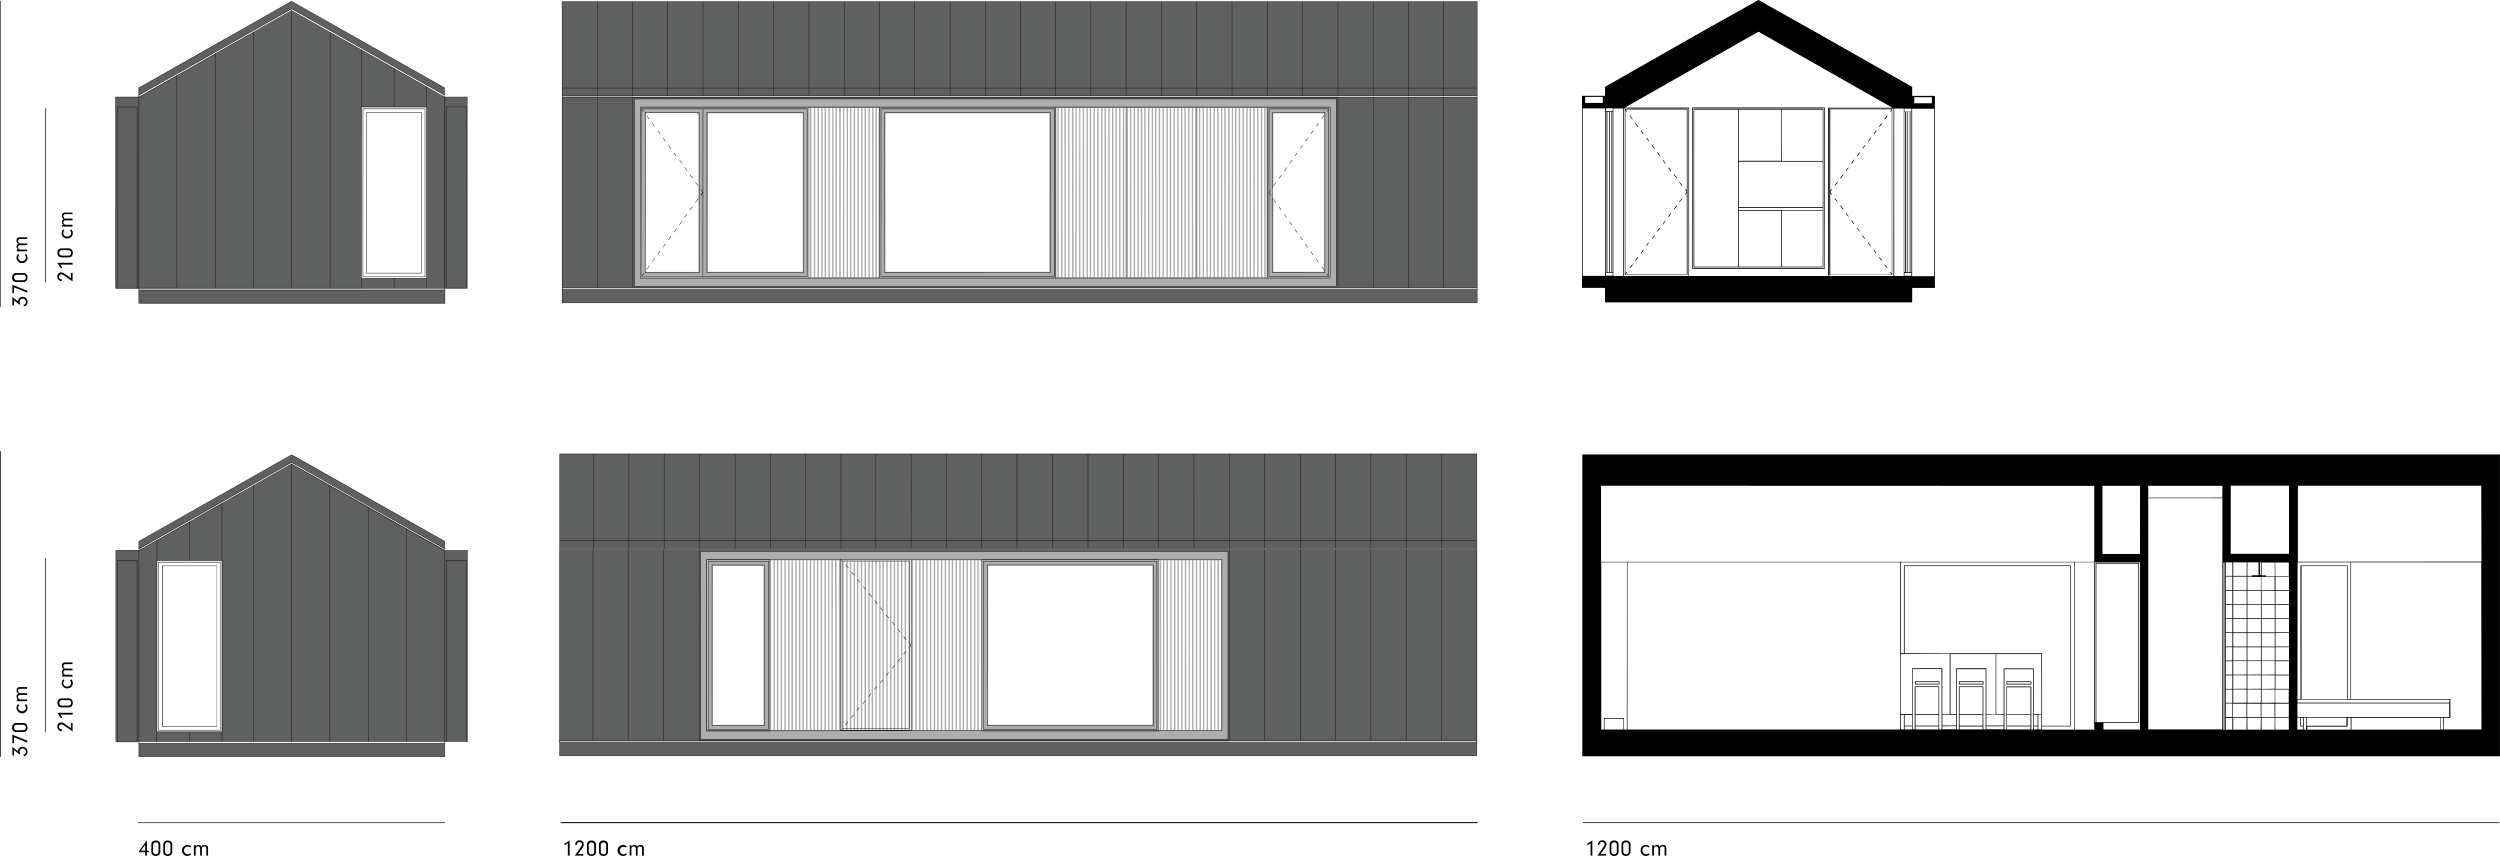
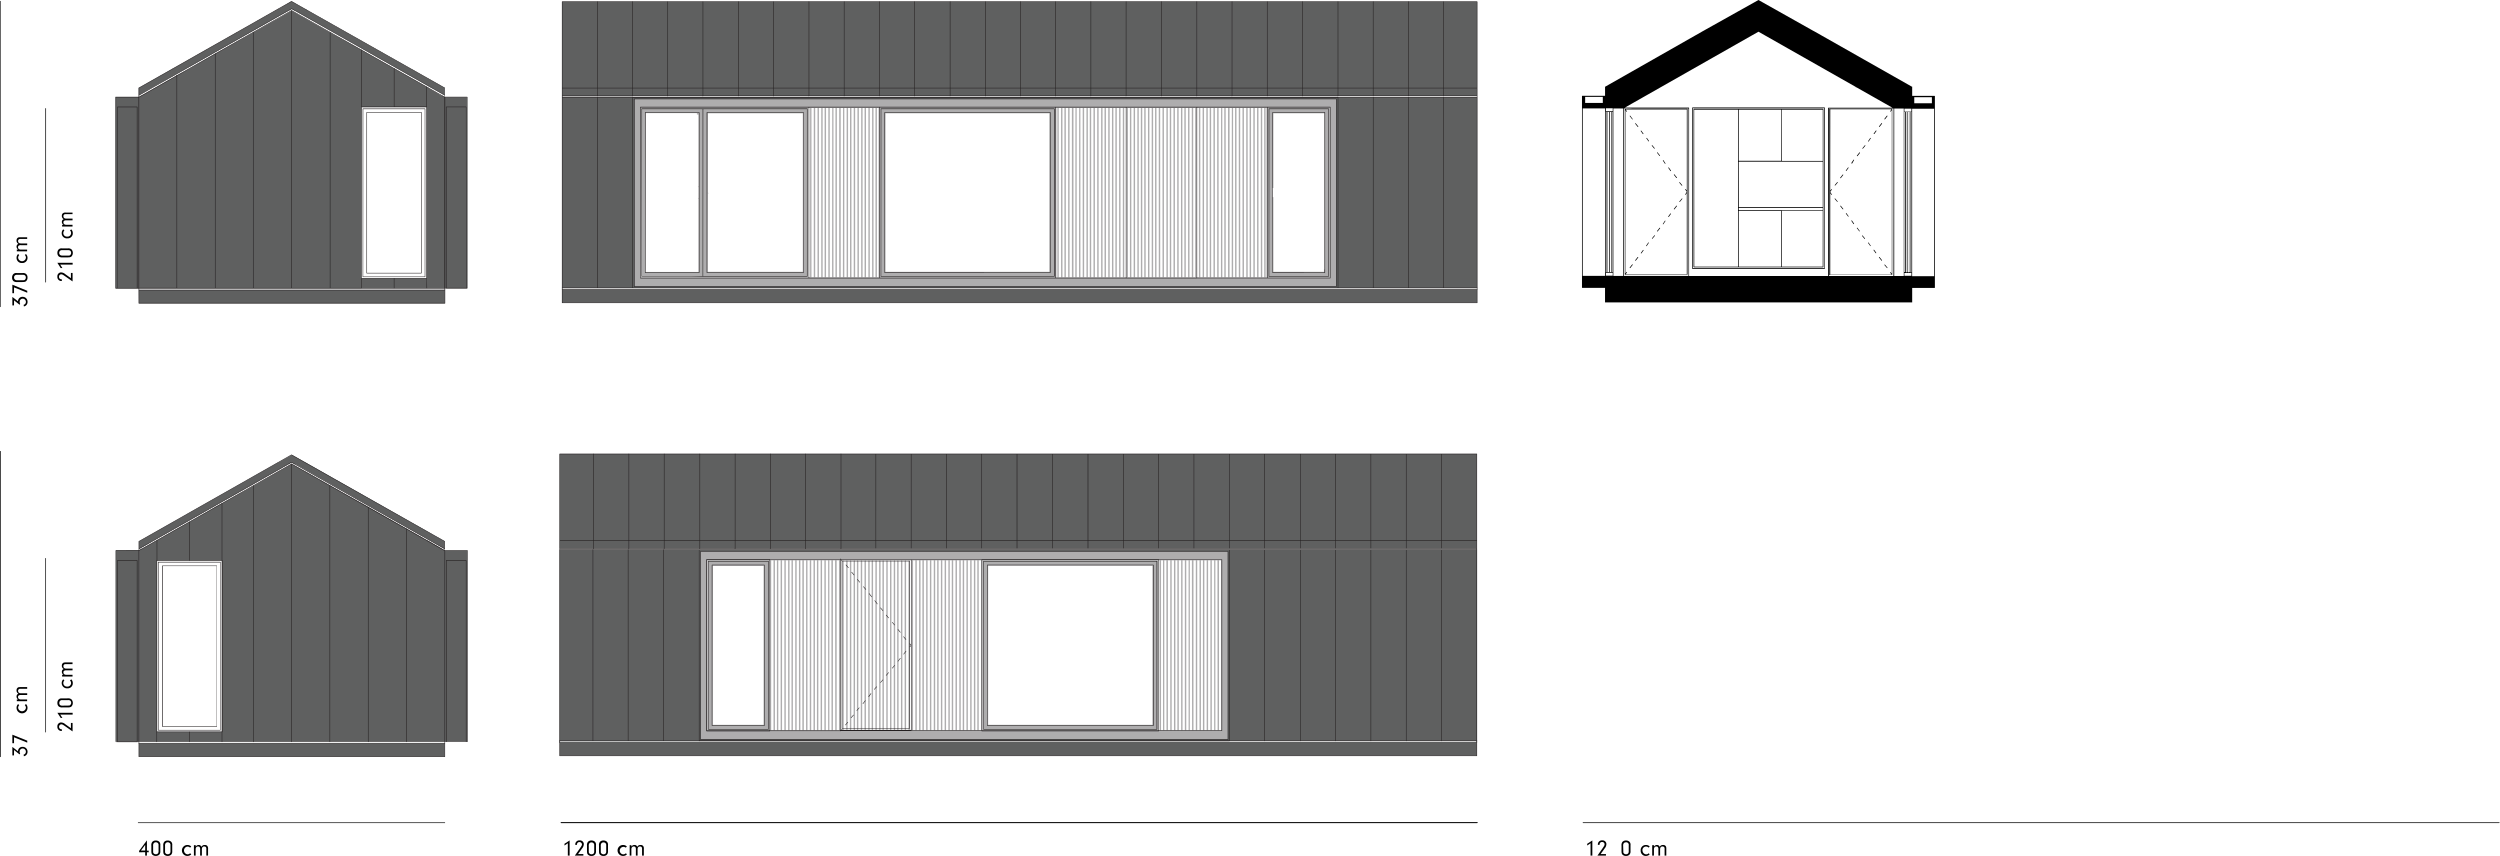
<svg xmlns="http://www.w3.org/2000/svg" id="Layer_1" data-name="Layer 1" width="310.73mm" height="106.39mm" viewBox="0 0 880.81 301.58">
  <title>Manta_Slope-fasade-01</title>
  <path d="M505.91,137.57v-3.43H258v66.59H505.91v-3.52h0V137.57Zm-243.7,57.55V139.41h18.11v.5h.57v24.76l0,0v.56h-.22l.22.33v3.69l-.24.33h.24v.52l0,0v25.27H262.18v-.2Zm-1.51-57.55h.15v.12h-.15Zm59.5,59.64H260.7V137.86l.21.32,0,1.49h0v57.21h.4v0H278.2l4,.26v0h37.28v-1.32h0v-57h0V137.6H282.74v0H320.2Zm-36-29.82v-2.17h0V139.48h33.43v55.83H284.19V168.18l0,0v-.49h.26Zm37.3,29.82h-.81V137.57h.81Zm1.32,0H322V137.57h.82Zm1.31,0h-.81V137.57h.81Zm1.19,0h-.69V137.57h.69Zm1.31,0h-.81V137.57h.81Zm1.31,0h-.81V137.57H328Zm1.2,0h-.7V137.57h.7Zm1.31,0h-.81V137.57h.81Zm1.31,0H331V137.57h.81Zm1.32,0h-.82V137.57h.82Zm1.19,0h-.69V137.57h.69Zm1.31,0h-.81V137.57h.81Zm1.31,0h-.81V137.57h.81Zm1.31,0h-.81V137.57h.81Zm1.2,0h-.7V137.57h.7Zm1.34,0h-.84V137.57h.84Zm1.31,0h-.81V137.57h.81Zm1.19,0h-.69V137.57h.69Zm1.08-.58h0v.58h-.58V137.57h.58v.58h0Zm60.21-1.32H346.8V139.48h57.74Zm2.78,1.9H407V137.57h.32Zm1.31,0h-.81V137.57h.81Zm1.19,0h-.69V137.57h.69Zm1.31,0h-.81V137.57h.81Zm1.32,0h-.82V137.57h.82Zm1.19,0H413V137.57h.69Zm1.31,0h-.81V137.57H415Zm1.31,0h-.81V137.57h.81Zm1.32,0h-.82V137.57h.82Zm1.17,0h-.67V137.57h.67Zm1.31,0h-.81V137.57h.81Zm1.31,0h-.81V137.57h.81Zm1.38,0h-.88V137.57h.88Zm1.2,0h-.7V137.57h.7Zm1.31,0h-.81V137.57h.81Zm1.31,0h-.81V137.57h.81Zm1.2,0h-.7V137.57h.7Zm1.31,0h-.81V137.57h.81Zm1.31,0h-.81V137.57h.81Zm1.31,0h-.81V137.57h.81Zm1.19,0h-.69V137.57h.69Zm1.32,0h-.82V137.57h.82Zm1.31,0h-.81V137.57h.81Zm1.23,0H436V137.57h.73Zm1.19,0h-.69V137.57h.69Zm1.32,0h-.82V137.57h.82Zm1.31,0h-.81V137.57h.81Zm1.18,0h-.68V137.57h.68Zm1.31,0h-.81V137.57h.81Zm1.32,0h-.82V137.57h.82Zm1.37,0h-.87V137.57h.87Zm1.19,0h-.69V137.57h.69Zm1.31,0h-.81V137.57h.81Zm1.31,0h-.81V137.57h.81Zm1.32,0h-.82V137.57h.82Zm1.19,0h-.69V137.57h.69Zm1.31,0h-.81V137.57h.81Zm1.31,0h-.81V137.57h.81Zm1.19,0h-.69V137.57h.69Zm1.32,0h-.82V137.57h.82Zm1.31,0h-.81V137.57h.81Zm1.31,0H459V137.57h.81Zm1.19,0h-.69V137.57H461Zm1.32,0h-.82V137.57h.82Zm1.31,0h-.81V137.57h.81Zm1.31,0h-.81V137.57H465Zm1.19,0h-.69V137.57h.69Zm1.32,0h-.82V137.57h.82Zm1.29,0H468V137.57h.79Zm1.19,0h-.69V137.57h.69Zm1.31,0h-.81V137.57h.81Zm1.31,0h-.81V137.57h.81Zm1.32,0h-.82V137.57h.82Zm1.19,0h-.69V137.57h.69Zm1.31,0h-.81V137.57h.81Zm1.31,0h-.81V137.57h.81Zm1.32,0h-.82V137.57H479Zm1.19,0h-.69V137.57h.69Zm.8,0h-.3V137.57h.3Zm20.53-57.42v54.88l-.28-.37v1h-17.8V169h-.29v-1.83h0l-.07-1.37h.37V139.48h18.09v.31Zm-169.72,217h0a.25.25,0,0,0,.25-.25V297.28a.25.25,0,0,0-.5,0v59.24A.25.25,0,0,0,331.81,356.77ZM467.7,293.59H281.34v66.73H467.7v-2.95h0V296.44h0Zm-84.76,5.32h57.9v56h-57.9Zm-96.94,0h17.81v56H286Zm20,57.9H284.05L284,297h.09v1.91h0v56h0v1.88H305.8v-1.33h0V298.35h0V297H306Zm1.32,0h-.82V297h.82Zm1.19,0h-.69V297h.69Zm1.32,0H309V297h.82Zm1.31,0h-.81V297h.81Zm1.32,0h-.82V297h.82Zm1.19,0h-.69V297h.69Zm1.32,0h-.82V297h.82Zm1.31,0h-.81V297h.81Zm1.2,0h-.7V297h.7Zm1.3,0H318V297h.8Zm1.32,0h-.82V297h.82Zm1.31,0h-.81V297h.81Zm1.2,0h-.7V297h.7Zm1.31,0h-.81V297h.81Zm1.32,0h-.82V297h.82Zm1.31,0h-.81V297h.81Zm1.2,0H327V297h.7Zm1.32,0h-.82V297H329Zm1.31,0h-.81V297h.81Zm25.6,0h-25.1V297H356Zm1.31,0h-.81V297h.81Zm1.32,0h-.82V297h.82Zm1.17,0h-.67V297h.67Zm1.32,0h-.82V297h.82Zm1.32,0h-.82V297h.82Zm1.36,0h-.86V297h.86Zm1.2,0h-.7V297h.7Zm1.31,0h-.81V297h.81Zm1.32,0h-.82V297h.82Zm1.31,0h-.81V297h.81Zm1.2,0h-.7V297h.7Zm1.32,0h-.82V297h.82Zm1.34,0h-.84V297h.84Zm1.2,0h-.7V297h.7Zm1.31,0h-.81V297h.81Zm1.32,0h-.82V297h.82Zm1.31,0h-.81V297h.81Zm1.2,0h-.7V297h.7Zm1.32,0h-.82V297h.82Zm62.91,0H380.91V297h.15v59.77h61.65v-1.32h0V298.35h0V297h.61Zm1.2,0h-.7V297h.7Zm1.23,0H445V297h.73Zm1.32,0h-.82V297h.82Zm1.31,0h-.81V297h.81Zm1.2,0h-.7V297h.7Zm1.32,0h-.82V297h.82Zm1.31,0h-.81V297h.81Zm1.32,0h-.82V297h.82Zm1.22,0H454V297h.72Zm1.32,0h-.82V297h.82Zm1.31,0h-.81V297h.81Zm1.2,0h-.7V297h.7Zm1.32,0h-.82V297h.82Zm1.31,0h-.81V297h.81Zm1.32,0h-.82V297h.82Zm1.22,0H463V297h.72Zm1.25,0h-.75V297H465Zm-129.24-.05h0a.25.25,0,0,0,.25-.25V297.28a.25.25,0,0,0-.5,0v59.24A.25.25,0,0,0,335.76,356.77Zm10.19,0H346a.26.26,0,0,0,.2-.25V297.28a.25.25,0,0,0-.5,0v59.24A.25.25,0,0,0,346,356.77Zm1.32,0h0a.25.25,0,0,0,.25-.25V297.28a.25.25,0,0,0-.5,0v59.24A.25.25,0,0,0,347.27,356.77Zm1.31,0h0a.25.25,0,0,0,.25-.25V297.28a.25.25,0,0,0-.5,0v59.24A.25.25,0,0,0,348.58,356.77Zm1.32,0a.25.25,0,0,0,.25-.25V297.28a.25.25,0,0,0-.5,0v59.24A.25.25,0,0,0,349.9,356.77Zm-5.15,0h0a.25.25,0,0,0,.25-.25V297.28a.25.25,0,0,0-.5,0v59.24A.25.25,0,0,0,344.75,356.77Zm-3.84,0h0a.25.25,0,0,0,.25-.25V297.28a.25.25,0,0,0-.5,0v59.24A.25.25,0,0,0,340.91,356.77Zm2.52,0h0a.25.25,0,0,0,.25-.25V297.28a.25.25,0,0,0-.5,0v59.24A.25.25,0,0,0,343.43,356.77Zm-1.32,0h0a.25.25,0,0,0,.25-.25V297.28a.25.25,0,0,0-.5,0v59.24A.25.25,0,0,0,342.11,356.77Zm11.63,0h0a.25.25,0,0,0,.25-.25V297.28a.25.25,0,0,0-.5,0v59.24A.25.25,0,0,0,353.74,356.77Zm-15.46,0h0a.25.25,0,0,0,.25-.25V297.28a.25.25,0,0,0-.5,0v59.24A.25.25,0,0,0,338.28,356.77Zm1.32,0h0a.25.25,0,0,0,.25-.25V297.28a.25.25,0,0,0-.5,0v59.24A.25.25,0,0,0,339.6,356.77Zm-2.64,0h0a.26.26,0,0,0,.21-.25V297.28a.25.25,0,0,0-.5,0v59.24A.25.25,0,0,0,337,356.77Zm14.14,0a.25.25,0,0,0,.25-.25V297.28a.25.25,0,0,0-.5,0v59.24A.25.25,0,0,0,351.1,356.77Zm-16.66,0h0a.25.25,0,0,0,.25-.25V297.28a.25.25,0,0,0-.5,0v59.24A.25.25,0,0,0,334.44,356.77Zm18,0a.25.25,0,0,0,.25-.25V297.28a.25.25,0,0,0-.5,0v59.24A.25.25,0,0,0,352.42,356.77Zm2.64,0h0a.25.25,0,0,0,.25-.25V297.28a.25.25,0,0,0-.5,0v59.24A.25.25,0,0,0,355.06,356.77Zm-21.93,0h0a.25.25,0,0,0,.25-.25V297.28a.25.25,0,0,0-.5,0v59.24A.25.25,0,0,0,333.13,356.77Z" transform="translate(-34.79 -99.55)" style="fill:#aeadae" />
  <path d="M191.53,133.76h0l-1.08-.58h-.16l-.7-.4-3.77-2.18h.05l-.67-.4h0l-2.6-1.47-4.44-2.54h0L174,123.87v-.13h-.21l-9.19-5.21h0l-2.27-1.31h0L151.17,111v-.08H151l-7.35-4.16-6.1-3.47-3,1.72-10.47,5.91h-.15V111L113,117.14h0l-2.34,1.3h-.15v.08l-9,5.22-4.39,2.36H97v.08l-7,4h0l-5.16,2.94H84.7l-1,.6H75.57v67.37H124v0h75.47V133.76Zm-6.42,63.83H162.18v-60.3h22.93ZM101,123.38l35.47-20.06h.12l1-.58,1,.59h.16l17.75,10,30.38,17.21h0l3.83,2.17.81.46v-2.68h-.07l-27.34-15.43-20.83-11.77h.05l-1.13-.68h-.12l-4.54-2.6L133,102.67h-.07l-1.12.65h0l-35.37,20-12.72,7.2h0v2.64l4.55-2.64Zm-17.24,83H191.5v-4.71H83.71Z" transform="translate(-34.79 -99.55)" style="fill:#5f6060" />
  <path d="M83.71,133.9a.1.1,0,0,1-.08-.05.1.1,0,0,1,0-.13l53.83-30.55a.17.17,0,0,1,.1,0l54,30.55a.1.1,0,0,1,0,.13.1.1,0,0,1-.13,0l-53.91-30.53L83.76,133.89Z" transform="translate(-34.79 -99.55)" style="fill:#231f20" />
  <path d="M191.5,206.49H83.71a.09.09,0,0,1-.09-.09v-4.66h0v-.5H75.55a.09.09,0,0,1-.09-.09V133.72a.14.14,0,0,1,0-.07.11.11,0,0,1,.07,0h8.07v-.49h0v-2.58a.1.1,0,0,1,0-.09l53.83-30.53a.17.17,0,0,1,.1,0l54,30.5a.11.11,0,0,1,0,.09v2.61h0v.49h7.81a.1.1,0,0,1,.1.1v67.36a.1.1,0,0,1-.1.09h-.31l0,0a.09.09,0,0,1-.07,0H192a.1.1,0,0,1-.09-.06h-.27v5.19a.1.1,0,0,1,0,.08A.11.11,0,0,1,191.5,206.49Zm-107.69-.23h107.6l0-4.43H83.81Zm0-4.62h107.6v-.41H124a.11.11,0,0,1-.08,0H110.64a.11.11,0,0,1-.08,0H83.82Zm101.45-.6h6.1V133.72a.09.09,0,0,1,.09-.1v-.44l-53.91-30.46L83.81,133.18v4.66a.11.11,0,0,1,0,.06v59a.11.11,0,0,1,0,.07v4H97v-74.9a.09.09,0,0,1,.09-.1.1.1,0,0,1,.1.1V201h13.33V118.48a.09.09,0,0,1,.09-.1.1.1,0,0,1,.1.1V201h13.21V110.92a.09.09,0,0,1,.09-.1.1.1,0,0,1,.1.1V201h13.35V103.21a.09.09,0,0,1,.09-.09.1.1,0,0,1,.1.09V201H151V110.93a.09.09,0,0,1,.09-.1.1.1,0,0,1,.1.1V201h10.89v-3.37a.07.07,0,0,1,0-.06V137.19a.08.08,0,0,1,0-.07v-20a.09.09,0,0,1,.09-.1.1.1,0,0,1,.1.1v20h11.29V123.72a.09.09,0,0,1,.09-.1.1.1,0,0,1,.1.1v13.37H185v-6.91a.09.09,0,0,1,.09-.1.1.1,0,0,1,.1.1v67.41a.11.11,0,0,1,0,.07Zm-11.52,0h11.33V197.7H173.74Zm-11.48,0h11.29V197.7H162.26Zm36.89-.06h.21V133.81h-7.72V201h.27V137.24a.09.09,0,0,1,.09-.1h7a.1.1,0,0,1,.1.1Zm-7.05,0H199l-.05-63.65H192.1ZM83.23,201h.36V133.86H75.68l0,33.56,0,33.56h.41V137.24a.09.09,0,0,1,.09-.1h6.93a.1.1,0,0,1,.1.1Zm-7,0H83l0-63.65H76.28Zm86-3.47H185V137.33H162.26Zm-24.72-95h.05L191.45,133v-2.4l-53.91-30.45L83.81,130.59V133l53.68-30.43Zm47,94.63H162.64a.11.11,0,0,1-.07,0,.14.14,0,0,1,0-.06l0-59.22a.09.09,0,0,1,.09-.1h21.86a.1.1,0,0,1,.1.1v59.22A.1.1,0,0,1,184.53,197.15ZM162.74,197h21.7v-59H162.77Zm20.52-1.13H164a.09.09,0,0,1-.09-.09V139.16a.09.09,0,0,1,.09-.1h19.26a.1.1,0,0,1,.1.1v56.58A.1.1,0,0,1,183.26,195.83Zm-19.16-.19h19.07V139.25H164.1Z" transform="translate(-34.79 -99.55)" style="fill:#231f20" />
  <path d="M83.71,366.16H191.5v-4.72H83.71Zm4.58-75.83,48.07-27.25h.18l1-.58,1.1.59h.23l48.07,27.23h0l4.13,2.39.44.26v-2.68h0l-48-27.19h0l-1.13-.67h-.11l-4.65-2.62L133,262.42h-.07l-1,.57h0l-48.2,27.33h0V293l4.58-2.68Zm103.22,3.19-1-.6h0L186,290.29h0l-.63-.36h-.16l-7-4v-.1H178l-13.29-7.59v-.08h-.16l-2.24-1.28h-.07l-11-6.16v-.07h-.11L137.54,263l-13.39,7.66H124v.09l-11,6.14h-.07l-2.39,1.32h0l-2.81,1.65-6.14,3.55h-.28v.13l-4.06,2.26h0l-4.32,2.48-2.81,1.59h0l-.66.42h-.08l-.24.15h0l-4.25,2.37h-.14l-1,.58H75.57v67.37H199.51V293.52ZM113,357.37H90.1v-60.3h.07V297H113Z" transform="translate(-34.79 -99.55)" style="fill:#5f6060" />
  <path d="M191.5,366.24H83.71l-.06,0h0a.14.14,0,0,1,0-.06h0V361h-8a.09.09,0,0,1-.09-.09V293.54a.09.09,0,0,1,.09-.1h8v-.5h0v-2.62a.1.1,0,0,1,0-.09l53.79-30.51h.1l54,30.51a.11.11,0,0,1,0,.09v2.62h0v.5h7.91a.1.1,0,0,1,.1.1v67.35a.1.1,0,0,1-.1.09H191.6v5.17A.1.1,0,0,1,191.5,366.24Zm-107.69-.19h107.6V361H83.83Zm115.32-5.26h.29V293.63h-7.81v67.16h.33V297a.09.09,0,0,1,.09-.1h7a.1.1,0,0,1,.1.1Zm-7,0h6.81V297.1h-6.81Zm-108.32,0h107.6v-4s0,0,0,0V297.64a.06.06,0,0,1,0,0v-4L137.5,263.12,83.81,293.59Zm-8.13,0h7.94V293.63H75.68Zm61.82-97.88h.05l53.86,30.45V293L137.5,262.54,83.81,293v.38l53.64-30.45Zm0-.58h.05l53.86,30.43v-2.41L137.5,259.91,83.81,290.36v2.41l53.64-30.43Zm-24.45,95.18h-23a.09.09,0,0,1-.09-.09V297a.09.09,0,0,1,.09-.1h23a.1.1,0,0,1,.1.1v60.41A.1.1,0,0,1,113.05,357.51Zm-22.9-.19H113V297.1H90.15Zm22.3-.41H90.53a.09.09,0,0,1-.09-.09V297.6a.09.09,0,0,1,.09-.1h21.89a.1.1,0,0,1,.1.1l0,59.22a.07.07,0,0,1,0,.06A.09.09,0,0,1,112.45,356.91Zm-21.82-.19h21.73l0-59H90.63Zm20.51-1.12H92a.09.09,0,0,1-.09-.09V298.92a.09.09,0,0,1,.09-.1h19.14a.1.1,0,0,1,.1.1v56.59A.1.1,0,0,1,111.14,355.6Zm-19-.19h19V299h-19Z" transform="translate(-34.79 -99.55)" style="fill:#231f20" />
  <path d="M113,361a.09.09,0,0,1-.09-.09v-84a.09.09,0,0,1,.09-.1.1.1,0,0,1,.1.1v84A.1.1,0,0,1,113,361Zm11.18,0a.09.09,0,0,1-.09-.09V270.69a.09.09,0,0,1,.09-.1.1.1,0,0,1,.1.1V360.9A.1.1,0,0,1,124.18,361ZM178,361a.09.09,0,0,1-.09-.09v-75a.09.09,0,0,1,.09-.1.1.1,0,0,1,.1.1v75A.1.1,0,0,1,178,361Zm-76.5,0a.09.09,0,0,1-.09-.09v-3.47a.09.09,0,0,1,.09-.1.1.1,0,0,1,.1.1v3.47A.1.1,0,0,1,101.53,361Zm-11.48,0a.09.09,0,0,1-.09-.09v-3.47a.09.09,0,0,1,.09-.1.1.1,0,0,1,.1.1v3.47A.1.1,0,0,1,90.05,361Zm74.5,0a.09.09,0,0,1-.09-.09V278.2a.09.09,0,0,1,.09-.1.1.1,0,0,1,.1.1v82.67A.1.1,0,0,1,164.55,361ZM151,361a.09.09,0,0,1-.09-.09V270.68a.09.09,0,0,1,.09-.1.1.1,0,0,1,.1.1v90.19A.1.1,0,0,1,151,361Zm-13.48,0a.09.09,0,0,1-.09-.09V263a.09.09,0,0,1,.09-.1.1.1,0,0,1,.1.1v97.86A.1.1,0,0,1,137.55,361Zm-36-63.86a.09.09,0,0,1-.09-.09V283.49a.09.09,0,0,1,.09-.1.1.1,0,0,1,.1.1V297A.1.1,0,0,1,101.53,297.1Zm-11.48,0A.09.09,0,0,1,90,297V290a.09.09,0,0,1,.09-.1.1.1,0,0,1,.1.1V297A.1.1,0,0,1,90.05,297.1Z" transform="translate(-34.79 -99.55)" style="fill:#231f20" />
  <path d="M191.5,361.58H83.71a.09.09,0,0,1-.09-.09.09.09,0,0,1,.09-.1H191.5a.1.1,0,0,1,.1.1A.1.1,0,0,1,191.5,361.58ZM83.11,361H76.17a.09.09,0,0,1-.09-.09V297a.09.09,0,0,1,.09-.1h6.94a.1.1,0,0,1,.1.1v63.88A.1.1,0,0,1,83.11,361Zm-6.84-.19H83V297.1H76.27Z" transform="translate(-34.79 -99.55)" style="fill:#231f20" />
  <path d="M555.21,100.17H232.85v33.21H555.21Zm-49.08,33.58H257.71v-.12H232.84v67.42h24.87v0H555.24V133.75Zm-.57,66.71H258.3v-66H505.56Zm-272.71,5.77H555.21v-4.7H232.85Z" transform="translate(-34.79 -99.55)" style="fill:#5f6060" />
  <path d="M555.21,206.32H232.85a.09.09,0,0,1-.09-.09V100.17a.09.09,0,0,1,.09-.1H555.21a.09.09,0,0,1,.1.1V206.23A.09.09,0,0,1,555.21,206.32ZM233,206.13H555.12V133.9H233Zm0-72.42H555.12v-.28H233Zm0-.47H555.12v-2.56H233Zm0-2.75H555.12V100.26H233Z" transform="translate(-34.79 -99.55)" style="fill:#231f20" />
  <path d="M555.21,201.7H232.85a.09.09,0,0,1-.09-.09.09.09,0,0,1,.09-.1H555.21a.09.09,0,0,1,.1.1A.09.09,0,0,1,555.21,201.7Zm0-.6H232.85a.09.09,0,0,1-.09-.09.09.09,0,0,1,.09-.1h12.31v-67.1a.09.09,0,0,1,.09-.1.1.1,0,0,1,.1.1v67.1h12.22v-67.1a.09.09,0,0,1,.09-.1H506.2a.09.09,0,0,1,.1.1v67.1h12.21v-67.1a.09.09,0,0,1,.09-.1.09.09,0,0,1,.1.1v67.1h12.21v-67.1a.09.09,0,0,1,.09-.1.09.09,0,0,1,.1.1v67.1h12.22V133.84a.09.09,0,0,1,.09-.1.09.09,0,0,1,.1.1v67.07h11.7a.09.09,0,0,1,.1.1A.09.09,0,0,1,555.21,201.1Zm-297.45-.19H506.11v-67H257.76Zm247.84-.31H258.25a.09.09,0,0,1-.09-.09v-66.1a.09.09,0,0,1,.09-.1H505.6a.09.09,0,0,1,.1.1v66.1A.09.09,0,0,1,505.6,200.6Zm-247.25-.19H505.51V134.5H258.35Zm198.12-2.77a.11.11,0,0,1-.07,0H431.61a.1.1,0,0,1-.14,0H260.35l0,0h0a.09.09,0,0,1,0,0V137.28a.09.09,0,0,1,.09-.1H503.45a.09.09,0,0,1,.1.1v60.24a.09.09,0,0,1-.1.09H456.54A.08.08,0,0,1,456.47,197.64Zm24.9-.22h22v-60h-22Zm-24.8,0h24.61v-60H456.57Zm-24.93,0h24.74v-60H431.64Zm-24.81,0h24.62v-60H406.83Zm-62.13,0h61.94v-60H344.7Zm-24.81,0h24.62v-60H319.89Zm-59.39,0h59.2v-60H260.55Zm242.37-.4h-21a.09.09,0,0,1-.09-.09V137.87a.09.09,0,0,1,.09-.1h21a.09.09,0,0,1,.1.1v59.06A.09.09,0,0,1,502.87,197Zm-20.9-.19h20.81V138H482Zm-75.71.19H345.19a.09.09,0,0,1-.09-.09V137.87a.09.09,0,0,1,.09-.1h61.07a.09.09,0,0,1,.1.1v59.06A.09.09,0,0,1,406.26,197Zm-61-.19h60.88V138H345.29Zm-26.1.19H260.87a.09.09,0,0,1-.09-.09V137.87a.09.09,0,0,1,.09-.1h58.32a.1.1,0,0,1,.1.1v59.06A.1.1,0,0,1,319.19,197Zm-36.63-.19H319.1V138H282.56Zm-21.59,0h21.4V138H261Zm240.58-1.13H483.18a.09.09,0,0,1-.09-.09V139.18a.09.09,0,0,1,.09-.1h18.37a.09.09,0,0,1,.1.1v56.43A.09.09,0,0,1,501.55,195.7Zm-18.27-.19h18.18V139.27H483.28Zm-78.46.19H346.5a.09.09,0,0,1-.09-.09V139.18a.09.09,0,0,1,.09-.1h58.32a.09.09,0,0,1,.1.1v56.43A.09.09,0,0,1,404.82,195.7Zm-58.22-.19h58.13V139.27H346.6Zm-28.71.19h-34a.09.09,0,0,1-.09-.09V139.18a.09.09,0,0,1,.09-.1h34a.1.1,0,0,1,.1.1v56.43A.1.1,0,0,1,317.89,195.7Zm-33.9-.19H317.8V139.27H284Zm-2.84.19h-19a.09.09,0,0,1-.09-.09V139.18a.09.09,0,0,1,.09-.1h19a.1.1,0,0,1,.1.1v56.43A.1.1,0,0,1,281.15,195.7Zm-18.9-.19h18.81V139.27H262.25Zm281.16-62a.09.09,0,0,1-.09-.09V100.19a.09.09,0,0,1,.09-.09.09.09,0,0,1,.1.09v33.18A.09.09,0,0,1,543.41,133.46Zm-236,0a.09.09,0,0,1-.09-.09V100.19a.09.09,0,0,1,.09-.09.1.1,0,0,1,.1.09v33.18A.1.1,0,0,1,307.39,133.46Zm-24.93,0a.09.09,0,0,1-.09-.09V100.19a.09.09,0,0,1,.09-.09.1.1,0,0,1,.1.09v33.18A.1.1,0,0,1,282.46,133.46Zm-12.4,0a.09.09,0,0,1-.09-.09V100.19a.09.09,0,0,1,.09-.09.1.1,0,0,1,.1.09v33.18A.1.1,0,0,1,270.06,133.46Zm260.94,0a.09.09,0,0,1-.09-.09V100.17a.09.09,0,0,1,.09-.1.09.09,0,0,1,.1.1v33.17A.09.09,0,0,1,531,133.43Zm-12.4,0a.09.09,0,0,1-.09-.09V100.17a.09.09,0,0,1,.09-.1.09.09,0,0,1,.1.1v33.17A.09.09,0,0,1,518.6,133.43Zm-12.4,0a.09.09,0,0,1-.09-.09V100.17a.09.09,0,0,1,.09-.1.09.09,0,0,1,.1.1v33.17A.09.09,0,0,1,506.2,133.43Zm-12.53,0a.09.09,0,0,1-.09-.09V100.17a.09.09,0,0,1,.09-.1.09.09,0,0,1,.1.1v33.17A.09.09,0,0,1,493.67,133.43Zm-12.4,0a.09.09,0,0,1-.09-.09V100.17a.09.09,0,0,1,.09-.1.09.09,0,0,1,.1.1v33.17A.09.09,0,0,1,481.27,133.43Zm-12.4,0a.09.09,0,0,1-.09-.09V100.17a.09.09,0,0,1,.09-.1.09.09,0,0,1,.1.1v33.17A.09.09,0,0,1,468.87,133.43Zm-12.4,0a.09.09,0,0,1-.09-.09V100.17a.09.09,0,0,1,.09-.1.09.09,0,0,1,.1.1v33.17A.09.09,0,0,1,456.47,133.43Zm-12.41,0a.09.09,0,0,1-.09-.09V100.17a.09.09,0,0,1,.09-.1.09.09,0,0,1,.1.1v33.17A.09.09,0,0,1,444.06,133.43Zm-12.52,0a.09.09,0,0,1-.09-.09V100.17a.09.09,0,0,1,.09-.1.09.09,0,0,1,.1.1v33.17A.09.09,0,0,1,431.54,133.43Zm-12.4,0a.09.09,0,0,1-.09-.09V100.17a.09.09,0,0,1,.09-.1.09.09,0,0,1,.1.1v33.17A.09.09,0,0,1,419.14,133.43Zm-12.41,0a.09.09,0,0,1-.09-.09V100.17a.09.09,0,0,1,.09-.1.09.09,0,0,1,.1.1v33.17A.09.09,0,0,1,406.73,133.43Zm-12.4,0a.09.09,0,0,1-.09-.09V100.17a.09.09,0,0,1,.09-.1.09.09,0,0,1,.1.1v33.17A.09.09,0,0,1,394.33,133.43Zm-12.4,0a.09.09,0,0,1-.09-.09V100.17a.09.09,0,0,1,.09-.1.1.1,0,0,1,.1.1v33.17A.1.1,0,0,1,381.93,133.43Zm-12.39,0a.09.09,0,0,1-.09-.09V100.17a.09.09,0,0,1,.09-.1.1.1,0,0,1,.1.1v33.17A.1.1,0,0,1,369.54,133.43Zm-12.54,0a.09.09,0,0,1-.09-.09V100.17a.09.09,0,0,1,.09-.1.1.1,0,0,1,.1.1v33.17A.1.1,0,0,1,357,133.43Zm-12.38,0a.09.09,0,0,1-.09-.09V100.17a.09.09,0,0,1,.09-.1.1.1,0,0,1,.1.1v33.17A.1.1,0,0,1,344.62,133.43Zm-12.41,0a.09.09,0,0,1-.09-.09V100.17a.09.09,0,0,1,.09-.1.1.1,0,0,1,.1.1v33.17A.1.1,0,0,1,332.21,133.43Zm-12.4,0a.09.09,0,0,1-.09-.09V100.17a.09.09,0,0,1,.09-.1.1.1,0,0,1,.1.1v33.17A.1.1,0,0,1,319.81,133.43Zm-24.81,0a.09.09,0,0,1-.09-.09V100.17a.09.09,0,0,1,.09-.1.1.1,0,0,1,.1.1v33.17A.1.1,0,0,1,295,133.43Zm-37.34,0a.09.09,0,0,1-.09-.09V100.17a.09.09,0,0,1,.09-.1.1.1,0,0,1,.1.1v33.17A.1.1,0,0,1,257.66,133.43Zm-12.41,0a.09.09,0,0,1-.09-.09V100.17a.09.09,0,0,1,.09-.1.1.1,0,0,1,.1.1v33.17A.1.1,0,0,1,245.25,133.43Z" transform="translate(-34.79 -99.55)" style="fill:#231f20" />
-   <path d="M502.87,197a.08.08,0,0,1-.07,0l-.6-.84a.09.09,0,0,1,.15-.11l.6.84a.09.09,0,0,1,0,.13A.07.07,0,0,1,502.87,197Zm-242-.09-.05,0a.09.09,0,0,1,0-.13l.72-1a.11.11,0,0,1,.14,0,.09.09,0,0,1,0,.13l-.72,1A.09.09,0,0,1,260.83,196.93Zm240.37-2.3a.09.09,0,0,1-.08,0l-.72-1.07a.11.11,0,0,1,0-.13.09.09,0,0,1,.13,0l.72,1.07a.09.09,0,0,1,0,.13A.07.07,0,0,1,501.2,194.63Zm-238.46-.25a.06.06,0,0,1-.05,0,.09.09,0,0,1,0-.13l.71-1.07a.09.09,0,0,1,.13,0,.09.09,0,0,1,0,.13l-.71,1.07A.09.09,0,0,1,262.74,194.38ZM499.29,192a.09.09,0,0,1-.08,0l-.72-1.08a.1.1,0,0,1,.16-.11l.72,1.08a.09.09,0,0,1,0,.13A.07.07,0,0,1,499.29,192Zm-234.64-.25h0a.11.11,0,0,1,0-.14l.71-1.08a.09.09,0,0,1,.13,0,.09.09,0,0,1,0,.13l-.71,1.08A.09.09,0,0,1,264.65,191.76Zm232.73-2.38a.09.09,0,0,1-.08,0l-.72-1.07a.11.11,0,0,1,0-.13.09.09,0,0,1,.13,0l.72,1.07a.09.09,0,0,1,0,.13A.07.07,0,0,1,497.38,189.38Zm-230.82-.25-.05,0a.08.08,0,0,1,0-.13l.71-.95a.09.09,0,1,1,.15.11l-.71,1A.09.09,0,0,1,266.56,189.13Zm229-2.37a.09.09,0,0,1-.07,0l-.83-1.08a.09.09,0,0,1,0-.13.09.09,0,0,1,.13,0l.83,1.08a.09.09,0,0,1,0,.13Zm-227.13-.13a.06.06,0,0,1,0,0,.09.09,0,0,1,0-.13l.72-1.08a.09.09,0,0,1,.13,0,.09.09,0,0,1,0,.13l-.72,1.08A.09.09,0,0,1,268.46,186.63Zm225.22-2.53a.07.07,0,0,1-.07,0l-.68-1a.09.09,0,0,1,.15-.11l.68,1a.09.09,0,0,1,0,.13A.07.07,0,0,1,493.68,184.1ZM270.37,184a.06.06,0,0,1-.05,0,.09.09,0,0,1,0-.13l.72-1.07a.11.11,0,0,1,.14,0,.09.09,0,0,1,0,.13l-.72,1.07A.09.09,0,0,1,270.37,184Zm221.43-2.46a.09.09,0,0,1-.08,0l-.71-1.07a.11.11,0,0,1,0-.13.09.09,0,0,1,.13,0l.71,1.07a.09.09,0,0,1,0,.13A.07.07,0,0,1,491.8,181.54Zm-219.52-.17a.06.06,0,0,1,0,0,.1.1,0,0,1,0-.13l.72-1.07a.11.11,0,0,1,.14,0,.09.09,0,0,1,0,.13l-.72,1.07A.09.09,0,0,1,272.28,181.37ZM490,178.88a.09.09,0,0,1-.07,0l-.84-1.07a.09.09,0,0,1,0-.13.11.11,0,0,1,.14,0l.84,1.07a.09.09,0,0,1,0,.13Zm-215.81-.13a.06.06,0,0,1-.05,0,.09.09,0,0,1,0-.13l.71-1.07a.09.09,0,0,1,.13,0,.09.09,0,0,1,0,.13l-.71,1.07A.09.09,0,0,1,274.19,178.75Zm213.9-2.5a.07.07,0,0,1-.07,0l-.73-1.07a.11.11,0,0,1,0-.13.09.09,0,0,1,.13,0l.72,1.07a.09.09,0,0,1,0,.13A.07.07,0,0,1,488.09,176.25ZM276,176.1l-.06,0a.11.11,0,0,1,0-.14l.83-1a.09.09,0,0,1,.13,0,.11.11,0,0,1,0,.14l-.83,1A.11.11,0,0,1,276,176.1Zm210.18-2.47a.09.09,0,0,1-.08,0l-.72-1.08a.11.11,0,0,1,0-.13.09.09,0,0,1,.13,0l.72,1.08a.09.09,0,0,1,0,.13A.07.07,0,0,1,486.18,173.63Zm-208.28-.08-.06,0a.09.09,0,0,1,0-.13l.84-1.08a.09.09,0,0,1,.15.11l-.84,1.08A.09.09,0,0,1,277.9,173.55ZM484.27,171a.09.09,0,0,1-.08,0l-.71-1.07a.11.11,0,0,1,0-.13.09.09,0,0,1,.13,0l.71,1.07a.09.09,0,0,1,0,.13A.07.07,0,0,1,484.27,171Zm-204.46-.08-.06,0a.09.09,0,0,1,0-.13l.84-1.07a.09.09,0,0,1,.15.11l-.84,1.07A.09.09,0,0,1,279.81,170.92Zm202.67-2.54a.07.07,0,0,1-.07,0l-.59-.84a.08.08,0,0,1,0-.1l.59-1a.09.09,0,0,1,.13,0,.09.09,0,0,1,0,.13l-.55.89.55.79a.09.09,0,0,1,0,.13A.07.07,0,0,1,482.48,168.38Zm-200.76-.08-.05,0a.08.08,0,0,1,0-.13l.6-.84-.58-.86a.1.1,0,0,1,.16-.11l.54.8a.1.1,0,0,1,.13,0,.09.09,0,0,1,0,.13l0,.05.07.1a.09.09,0,0,1,0,.13.11.11,0,0,1-.14,0l0,0-.56.78A.09.09,0,0,1,281.72,168.3ZM483.56,165a.06.06,0,0,1-.05,0,.1.1,0,0,1,0-.13l.71-1.07a.11.11,0,0,1,.14,0,.09.09,0,0,1,0,.13l-.71,1.07A.09.09,0,0,1,483.56,165Zm-202.88-.09a.11.11,0,0,1-.07,0l-.84-1a.1.1,0,0,1,.15-.13l.83,1a.1.1,0,0,1,0,.14Zm204.78-2.53a.06.06,0,0,1,0,0,.1.1,0,0,1,0-.13l.72-1.08a.11.11,0,0,1,.14,0,.09.09,0,0,1,0,.13l-.72,1.08A.09.09,0,0,1,485.46,162.41Zm-206.69-.14a.09.09,0,0,1-.07,0l-.83-1a.1.1,0,1,1,.15-.13l.83,1a.11.11,0,0,1,0,.14Zm208.6-2.49a.06.06,0,0,1-.05,0,.11.11,0,0,1,0-.13l.73-1.07a.09.09,0,0,1,.13,0,.09.09,0,0,1,0,.13l-.72,1.07A.09.09,0,0,1,487.37,159.78Zm-210.51-.06a.08.08,0,0,1-.07,0l-.83-1.07a.09.09,0,0,1,0-.13.11.11,0,0,1,.14,0l.83,1.07a.09.09,0,0,1,0,.13Zm212.3-2.56-.06,0a.09.09,0,0,1,0-.13l.84-1.06a.09.09,0,0,1,.15.11l-.84,1.06A.09.09,0,0,1,489.16,157.16ZM275,157.1a.09.09,0,0,1-.08,0l-.71-1.08a.09.09,0,0,1,0-.13.09.09,0,0,1,.13,0l.71,1.08a.09.09,0,0,1,0,.13S275,157.1,275,157.1Zm216.07-2.55a.06.06,0,0,1-.05,0,.09.09,0,0,1,0-.13l.71-1.07a.11.11,0,0,1,.14,0,.09.09,0,0,1,0,.13l-.71,1.07A.09.09,0,0,1,491.07,154.55Zm-218.07,0a.09.09,0,0,1-.08,0l-.72-1.07a.1.1,0,0,1,.16-.11l.72,1.07a.09.09,0,0,1,0,.13A.07.07,0,0,1,273,154.53Zm220-2.6h-.05a.12.12,0,0,1,0-.14l.71-1.08a.11.11,0,0,1,.14,0,.09.09,0,0,1,0,.13l-.71,1.08A.09.09,0,0,1,493,151.93Zm-221.89,0a.09.09,0,0,1-.08,0l-.72-1.08a.1.1,0,0,1,.16-.11l.72,1.08a.09.09,0,0,1,0,.13S271.11,151.91,271.09,151.91Zm223.68-2.61-.06,0a.09.09,0,0,1,0-.13l.83-1.07a.09.09,0,1,1,.15.11l-.83,1.07A.09.09,0,0,1,494.77,149.3Zm-225.59,0a.09.09,0,0,1-.08,0l-.72-1a.09.09,0,0,1,0-.13.09.09,0,0,1,.13,0l.72,1a.09.09,0,0,1,0,.13Zm-1.91-2.56a.09.09,0,0,1-.08,0l-.71-1.07a.09.09,0,0,1,0-.13.09.09,0,0,1,.13,0l.71,1.07a.09.09,0,0,1,0,.13S267.29,146.72,267.27,146.72Zm229.4,0a.06.06,0,0,1-.05,0,.1.1,0,0,1,0-.13l.72-1.08a.11.11,0,0,1,.14,0,.09.09,0,0,1,0,.13l-.72,1.08A.09.09,0,0,1,496.67,146.68ZM265.36,144.1a.09.09,0,0,1-.08,0l-.71-1.08a.09.09,0,0,1,0-.13.09.09,0,0,1,.13,0l.71,1.08a.09.09,0,0,1,0,.13S265.38,144.1,265.36,144.1Zm233.22,0-.05,0a.11.11,0,0,1,0-.13l.72-1.07a.11.11,0,0,1,.14,0,.09.09,0,0,1,0,.13l-.72,1.07A.09.09,0,0,1,498.58,144.05Zm-235.13-2.58a.09.09,0,0,1-.08,0l-.71-1.07a.09.09,0,0,1,0-.13.09.09,0,0,1,.13,0l.71,1.07a.09.09,0,0,1,0,.13S263.47,141.47,263.45,141.47Zm237-.05a.06.06,0,0,1-.05,0,.09.09,0,0,1,0-.13l.71-1.07a.11.11,0,0,1,.14,0,.09.09,0,0,1,0,.13l-.72,1.07A.09.09,0,0,1,500.49,141.42Zm-238.94-2.57a.09.09,0,0,1-.08,0l-.72-1a.09.09,0,0,1,0-.13.09.09,0,0,1,.13,0l.72,1a.09.09,0,0,1,0,.13Zm240.73,0,0,0a.09.09,0,0,1,0-.13l.6-.84a.09.09,0,1,1,.15.11l-.6.84A.09.09,0,0,1,502.28,138.8Z" transform="translate(-34.79 -99.55)" style="fill:#231f20" />
  <path d="M555.1,361.28H232a.09.09,0,0,1-.09-.09v-.65a.09.09,0,0,1,.09-.1H555.1a.09.09,0,0,1,.1.1v.65A.09.09,0,0,1,555.1,361.28Zm-323-.19H555v-.46H232.07Z" transform="translate(-34.79 -99.55)" style="fill:#231f20" />
  <path d="M555.13,259.5H232v33.3H555.13Zm-87.3,33.69H231.94v67.47h49.25v-.05h274V293.19Zm-.43,66.87H281.64V293.87H467.4Zm87.68.86H232v4.93H555.13v-4.72h0Z" transform="translate(-34.79 -99.55)" style="fill:#5f6060" />
  <path d="M555.1,365.94H232a.09.09,0,0,1-.09-.09V259.5a.09.09,0,0,1,.09-.1H555.1a.09.09,0,0,1,.1.1V365.85A.09.09,0,0,1,555.1,365.94Zm-323-.19H555V293.33H542.77v67.26a.09.09,0,0,1-.1.09.09.09,0,0,1-.09-.09V293.33H530.33v67.26a.09.09,0,0,1-.1.09.09.09,0,0,1-.09-.09V293.33H517.88v67.26a.09.09,0,0,1-.1.09.09.09,0,0,1-.09-.09V293.33H505.45v67.26a.09.09,0,0,1-.1.09.09.09,0,0,1-.09-.09V293.33H493v67.26a.09.09,0,0,1-.1.09.09.09,0,0,1-.09-.09V293.33H480.45v67.26a.09.09,0,0,1-.1.09.09.09,0,0,1-.09-.09V293.33H468v67.25a.09.09,0,0,1-.1.09H281.12a.09.09,0,0,1-.09-.09l0-67.25H232.1Zm49.12-5.27H467.81V293.33H281.2Zm261.45-67.34H555v-.29H232.1v.29Zm.1-.48H555V290.1H542.77Zm-12.44,0h12.25V290.1H530.33Zm-12.45,0h12.26V290.1H517.88Zm-12.43,0h12.24V290.1H505.45Zm-12.44,0h12.25V290.1H493Zm-12.56,0h12.37V290.1H480.45Zm-12.44,0h12.25V290.1H468Zm-12.47,0h12.28V290.1H455.54Zm-12.44,0h12.25V290.1H443.1Zm-12.44,0h12.25V290.1H430.66Zm-12.43,0h12.24V290.1H418.23Zm-12.57,0H418V290.1H405.66Zm-12.44,0h12.25V290.1H393.22Zm-12.44,0H393V290.1H380.78Zm-12.43,0h12.24V290.1H368.35Zm-12.44,0h12.25V290.1H355.91Zm-12.44,0h12.25V290.1H343.47Zm-111.37,0H343.28V290.1H232.1Zm310.67-2.75H555V259.59H542.77Zm-12.44,0h12.25V259.59H530.33Zm-12.45,0h12.26V259.59H517.88Zm-12.43,0h12.24V259.59H505.45Zm-12.44,0h12.25V259.59H493Zm-12.56,0h12.37V259.59H480.45Zm-12.44,0h12.25V259.59H468Zm-12.47,0h12.28V259.59H455.54Zm-12.44,0h12.25V259.59H443.1Zm-12.44,0h12.25V259.59H430.66Zm-12.43,0h12.24V259.59H418.23Zm-12.57,0H418V259.59H405.66Zm-12.44,0h12.25V259.59H393.22Zm-12.44,0H393V259.59H380.78Zm-12.43,0h12.24V259.59H368.35Zm-12.44,0h12.25V259.59H355.91Zm-12.44,0h12.25V259.59H343.47Zm-111.37,0H343.28V259.59H232.1ZM467.44,360.2H281.6a.09.09,0,0,1-.09-.09l0-66.28a.14.14,0,0,1,0-.07.11.11,0,0,1,.07,0H467.44a.09.09,0,0,1,.1.1v66.28A.09.09,0,0,1,467.44,360.2ZM281.7,360H467.35V293.92H281.68Zm161.3-2.8H380.73a.09.09,0,0,1-.09-.09V296.71a.09.09,0,0,1,.09-.1H443a.09.09,0,0,1,.1.1v60.41A.09.09,0,0,1,443,357.21ZM380.83,357h62.08V296.8H380.83Zm-74.83.19H283.75a.09.09,0,0,1-.09-.09V296.71a.09.09,0,0,1,.09-.1H306a.1.1,0,0,1,.1.1v60.41A.1.1,0,0,1,306,357.21ZM283.85,357h22.06V296.8H283.85Zm158.55-.41H381.33a.09.09,0,0,1-.09-.09V297.3a.09.09,0,0,1,.09-.1h61.11a.1.1,0,0,1,.1.1l0,59.22A.09.09,0,0,1,442.4,356.61Zm-61-.19h60.88l0-59H381.43Zm-75.91.19H284.35a.09.09,0,0,1-.09-.09V297.3a.09.09,0,0,1,.09-.1h21.16a.1.1,0,0,1,.1.1v59.22a.07.07,0,0,1,0,.06A.09.09,0,0,1,305.52,356.61Zm-21.07-.19h21v-59h-21Zm156.64-1.13H382.65a.09.09,0,0,1-.09-.09V298.62a.09.09,0,0,1,.09-.1h58.48a.1.1,0,0,1,.1.1l0,56.58A.09.09,0,0,1,441.09,355.29Zm-58.34-.19H441l0-56.39H382.75Zm-78.66.19H285.66a.09.09,0,0,1-.09-.09V298.62a.09.09,0,0,1,.09-.1h18.42a.1.1,0,0,1,.1.1V355.2a.07.07,0,0,1,0,.06A.09.09,0,0,1,304.09,355.29Zm-18.33-.19H304V298.71H285.76Z" transform="translate(-34.79 -99.55)" style="fill:#231f20" />
  <path d="M555.1,360.68H232a.09.09,0,0,1-.09-.09.09.09,0,0,1,.09-.1h11.6V293.23a.09.09,0,0,1,.09-.1.1.1,0,0,1,.1.1v67.26H256V293.24a.09.09,0,0,1,.09-.1.1.1,0,0,1,.1.1v67.25h12.25V293.24a.09.09,0,0,1,.09-.1.1.1,0,0,1,.1.1v67.25H555.1a.09.09,0,0,1,.1.1A.09.09,0,0,1,555.1,360.68ZM330.87,357.2a.07.07,0,0,1-.06,0,.08.08,0,0,1,0-.07h-47a.09.09,0,0,1-.09-.09l0-60.3a.14.14,0,0,1,0-.07.11.11,0,0,1,.07,0h47.13l-.11-.13a.11.11,0,0,1,0-.14.11.11,0,0,1,.14,0l.21.25H465.28a.09.09,0,0,1,.1.1V357a.09.09,0,0,1-.1.09H331l-.07.07A.09.09,0,0,1,330.87,357.2Zm25-.29h109.3V296.8H355.94v30h0a.09.09,0,0,1,0,.13h0a.11.11,0,0,1,0,.11v29.76A.09.09,0,0,1,355.89,356.91Zm-72,0H330.8a.09.09,0,0,1-.05-.08v-60h-46.9Zm47.5-.18h24.38V327.16l-.4.39h0v28.67a.1.1,0,0,1-.1.09h-23.8a.09.09,0,0,1-.09-.09v-59a.09.09,0,0,1,0-.05l-.32-.38h-.1v59.93h.17l.28-.29a.1.1,0,0,1,.14,0,.09.09,0,0,1,0,.13Zm.17-.6h23.61V297.32H331.54Zm23.8-29.6v.77l.35-.35Zm0-.3.41.49V296.8H331.29l.22.27a.11.11,0,0,1,0,.06h23.71a.1.1,0,0,1,.1.1Zm-22.68,28.82-.06,0a.09.09,0,0,1,0-.13l.84-1a.09.09,0,0,1,.13,0,.11.11,0,0,1,0,.14l-.84,1A.11.11,0,0,1,332.66,355.05Zm2-2.56-.06,0a.11.11,0,0,1,0-.14l.84-.95a.11.11,0,0,1,.14,0,.09.09,0,0,1,0,.13l-.84.95A.09.09,0,0,1,334.69,352.49Zm2-2.51-.06,0a.09.09,0,0,1,0-.13l.83-1a.09.09,0,0,1,.13,0,.11.11,0,0,1,0,.14l-.83,1A.11.11,0,0,1,336.73,350Zm2.15-2.43a.07.07,0,0,1-.06,0,.09.09,0,0,1,0-.13l.84-1.08a.09.09,0,0,1,.13,0,.11.11,0,0,1,0,.14l-.84,1.08A.11.11,0,0,1,338.88,347.55Zm2-2.51a.07.07,0,0,1-.06,0,.09.09,0,0,1,0-.13l.84-1.08a.09.09,0,0,1,.13,0,.11.11,0,0,1,0,.14L341,345A.11.11,0,0,1,340.91,345Zm2-2.52-.06,0a.11.11,0,0,1,0-.14l.84-.95a.11.11,0,0,1,.14,0,.09.09,0,0,1,0,.13l-.84.95A.09.09,0,0,1,342.94,342.52ZM345,340.1l-.06,0a.11.11,0,0,1,0-.14l.84-.95a.11.11,0,0,1,.14,0,.09.09,0,0,1,0,.13l-.84.95A.09.09,0,0,1,345,340.1Zm2-2.51-.06,0a.09.09,0,0,1,0-.13l.84-1a.09.09,0,0,1,.13,0,.11.11,0,0,1,0,.14l-.84,1A.11.11,0,0,1,347,337.59Zm2.16-2.55-.06,0a.09.09,0,0,1,0-.13l.83-1a.09.09,0,0,1,.13,0,.11.11,0,0,1,0,.14l-.83,1A.11.11,0,0,1,349.19,335Zm2-2.44a.07.07,0,0,1-.06,0,.09.09,0,0,1,0-.13l.83-1.07a.09.09,0,0,1,.13,0,.11.11,0,0,1,0,.14l-.83,1.07A.11.11,0,0,1,351.22,332.6Zm2-2.51a.07.07,0,0,1-.06,0,.09.09,0,0,1,0-.13l.84-1.07a.09.09,0,0,1,.13,0,.11.11,0,0,1,0,.14l-.84,1.07A.11.11,0,0,1,353.25,330.09Zm.82-5.14a.11.11,0,0,1-.07,0l-.84-1a.11.11,0,0,1,0-.14.12.12,0,0,1,.14,0l.84,1a.11.11,0,0,1,0,.14ZM352,322.4a.11.11,0,0,1-.07,0l-.83-1a.11.11,0,0,1,0-.14.11.11,0,0,1,.14,0l.83,1a.09.09,0,0,1,0,.13Zm-2-2.56a.11.11,0,0,1-.07,0l-.83-.95a.09.09,0,0,1,0-.13.09.09,0,0,1,.13,0l.83.95a.11.11,0,0,1,0,.14Zm-2.15-2.51a.11.11,0,0,1-.07,0l-.84-1a.11.11,0,0,1,0-.14.12.12,0,0,1,.14,0l.84,1a.11.11,0,0,1,0,.14Zm-2-2.55a.11.11,0,0,1-.07,0l-.84-1a.11.11,0,0,1,0-.14.11.11,0,0,1,.14,0l.84,1a.09.09,0,0,1,0,.13Zm-2-2.43a.09.09,0,0,1-.07,0l-.84-1.08a.1.1,0,1,1,.15-.12l.84,1.08a.09.09,0,0,1,0,.13A.07.07,0,0,1,343.75,312.35Zm-2-2.51a.09.09,0,0,1-.07,0l-.84-1.08a.1.1,0,0,1,0-.14.11.11,0,0,1,.14,0l.84,1.08a.09.09,0,0,1,0,.13A.07.07,0,0,1,341.72,309.84Zm-2-2.52a.11.11,0,0,1-.07,0l-.84-1a.11.11,0,0,1,0-.14.11.11,0,0,1,.14,0l.84,1a.09.09,0,0,1,0,.13Zm-2.16-2.56a.11.11,0,0,1-.07,0l-.83-1a.11.11,0,0,1,0-.14.11.11,0,0,1,.14,0l.83,1a.09.09,0,0,1,0,.13Zm-2-2.55a.11.11,0,0,1-.07,0l-.84-1a.11.11,0,0,1,0-.14.12.12,0,0,1,.14,0l.84,1a.11.11,0,0,1,0,.14Zm-2-2.55a.11.11,0,0,1-.07,0l-.84-1a.11.11,0,0,1,0-.14.12.12,0,0,1,.14,0l.84,1a.11.11,0,0,1,0,.14Zm-2.6-6.81a.09.09,0,0,1-.09-.09V259.5a.09.09,0,0,1,.09-.1.1.1,0,0,1,.1.1v33.26A.1.1,0,0,1,330.87,292.85Zm-12.44,0a.09.09,0,0,1-.09-.09V259.5a.09.09,0,0,1,.09-.1.1.1,0,0,1,.1.1v33.26A.1.1,0,0,1,318.43,292.85Zm-12.43,0a.09.09,0,0,1-.09-.09V259.5a.09.09,0,0,1,.09-.1.1.1,0,0,1,.1.1v33.26A.1.1,0,0,1,306,292.85Zm-12.44,0a.09.09,0,0,1-.09-.09V259.5a.09.09,0,0,1,.09-.1.1.1,0,0,1,.1.1v33.26A.1.1,0,0,1,293.56,292.85Zm-12.43,0a.09.09,0,0,1-.09-.09V259.5a.09.09,0,0,1,.09-.1.1.1,0,0,1,.1.1v33.26A.1.1,0,0,1,281.13,292.85Zm-12.56,0a.09.09,0,0,1-.09-.09V259.5a.09.09,0,0,1,.09-.1.1.1,0,0,1,.1.1v33.26A.1.1,0,0,1,268.57,292.85Zm-12.44,0a.09.09,0,0,1-.09-.09V259.5a.09.09,0,0,1,.09-.1.1.1,0,0,1,.1.1v33.26A.1.1,0,0,1,256.13,292.85Zm-12.44,0a.09.09,0,0,1-.09-.09V259.5a.09.09,0,0,1,.09-.1.1.1,0,0,1,.1.1v33.26A.1.1,0,0,1,243.69,292.85Z" transform="translate(-34.79 -99.55)" style="fill:#231f20" />
  <path d="M617.6,182.49h0Zm0-30.58h.17a.12.12,0,0,0,0-.17h0l-.82-1a.12.12,0,0,0-.17,0,.12.12,0,0,0,0,.17Zm1.11,29.2h.1l.84-1.08a.13.13,0,1,0-.17-.2l0,0,0,0-.84,1.08a.15.15,0,0,0,0,.18Zm-2,2.54H617l.83-1a.12.12,0,0,0,0-.17.11.11,0,0,0-.16,0l-.83,1a.14.14,0,0,0,0,.17Zm-3.1-36.87h.18a.13.13,0,0,0,0-.18l-.73-1a.11.11,0,0,0-.17,0h0a.15.15,0,0,0,0,.18Zm1.17,39.48h.07a.11.11,0,0,0,.1,0l.72-1.08a.11.11,0,0,0,0-.17h0a.11.11,0,0,0-.16,0h0l-.72,1.08a.14.14,0,0,0,0,.17Zm4.77-31.76h.08a.13.13,0,0,0,0-.18l-.82-1.06a.12.12,0,0,0-.18,0,.14.14,0,0,0,0,.15l.84,1.08ZM613,188.82a.17.17,0,0,0,.1,0l.72-1a.13.13,0,0,0,0-.18.11.11,0,0,0-.17,0l-.72,1a.15.15,0,0,0,0,.18A.08.08,0,0,0,613,188.82Zm2.57-39.48h.17a.11.11,0,0,0,0-.17h0l-.69-1a.12.12,0,0,0-.17,0,.13.13,0,0,0,0,.17Zm9.84,12.92a.17.17,0,0,0,.1,0h.08a.13.13,0,0,0,0-.18l-.84-1.07a.13.13,0,0,0-.18,0,.15.15,0,0,0,0,.18Zm1.07,8.46h.08a.16.16,0,0,0,.1-.05l.83-1a.11.11,0,0,0,0-.17h0a.11.11,0,0,0-.16,0l0,0-.83,1a.14.14,0,0,0,0,.17Zm-1.85,2.6a.17.17,0,0,0,.1,0l.84-1.08a.13.13,0,1,0-.17-.2l0,0,0,0-.84,1.08a.15.15,0,0,0,0,.18Zm91.76-40H708.5v-3.23h-.11L674,110.59l-.46-.24-19.2-10.8L635.68,110l-.52.3-.46.25-34,19.34-.34.19a.14.14,0,0,0-.07.11v3.11h-8a.12.12,0,0,0-.13.1v67.45a.13.13,0,0,0,.12.12h8v5.13H708.5V201h7.88a.13.13,0,0,0,.12-.12V133.47A.12.12,0,0,0,716.39,133.34Zm-123.11.35h6.22v2.15h-6.22Zm7.05,63.07h-7.91v-59h7.91ZM705.71,139h.34v56.41h-.34Zm-105.13,0h.24v56.41h-.24ZM603,196.67h-2.38v-1H603Zm-1.89-1.25V139h.59v56.41Zm.84,0V139h.59v56.41Zm1.05,0h-.21V139H603Zm0-56.66h-2.38V137.7H603Zm3.68,58h-3.47v-59h3.47Zm23,0H606.93v-59h22.74Zm49.21-59.12h0v59.16h-49v-59.2a.11.11,0,0,0-.1-.13H607.25l44.48-25.27,2.61-1.48,34.34,19.49h-.15l.45.17,10.1,5.73,2.46,1.4H679A.12.12,0,0,0,678.88,137.58Zm23,59.16h-22.7v-59h22.74Zm3.65,0h-3.37v-59h3.37Zm2.69-.07h-2.48v-1h2.48Zm-1.85-1.21V139h.46v56.41Zm.67,0V139h.59v56.41Zm1.18,0h-.34V139h.34Zm0-56.62h-2.48v-1.06h2.48Zm1-5.11h6.21v2.15h-6.21Zm7,63.07h-7.75v-59h7.75Zm-89.77-32.91.83,1a.14.14,0,0,0,.09,0,.11.11,0,0,0,.08,0,.12.12,0,0,0,0-.17h0l-.82-1a.13.13,0,0,0-.18,0,.14.14,0,0,0,0,.17Zm-5.08,13.4s0,0,0,0h0Zm0-20.12h.17a.11.11,0,0,0,0-.17h0l-.69-1.05a.12.12,0,0,0-.17,0,.13.13,0,0,0,0,.17Zm69.48,25.47.83,1a.14.14,0,0,0,.09,0,.11.11,0,0,0,.08,0,.14.14,0,0,0,0-.17h0l-.83-1a.11.11,0,0,0-.16,0v0a.12.12,0,0,0,0,.17Zm-67.54-22.89a.24.24,0,0,0,.1,0h.08a.13.13,0,0,0,0-.18l-.73-1.05a.11.11,0,0,0-.17,0h0a.15.15,0,0,0,0,.18Zm-.68,16.17a.12.12,0,0,0,.1,0l.72-1a.13.13,0,1,0-.17-.2l0,0,0,0-.72,1a.15.15,0,0,0,0,.18Zm-2,2.59h.17l.72-1.08a.12.12,0,0,0,0-.17.11.11,0,0,0-.15,0l-.71,1.07a.14.14,0,0,0,0,.17ZM697,190.13a.13.13,0,0,0-.19,0,.14.14,0,0,0,0,.15l.86,1.1a.17.17,0,0,0,.1,0h.08a.15.15,0,0,0,0-.18Zm1.84-48.51a.24.24,0,0,0,.1-.05l.84-1.08a.13.13,0,0,0-.06-.18.11.11,0,0,0-.14,0l-.84,1.08a.13.13,0,0,0,0,.18A.15.15,0,0,0,698.79,141.62Zm-9.62,38.21a.13.13,0,0,0-.19,0,.14.14,0,0,0,0,.15l.86,1.1H690a.15.15,0,0,0,0-.18Zm-77.33-35.58h.08a.13.13,0,0,0,0-.18L611.1,143a.12.12,0,0,0-.18,0,.14.14,0,0,0,0,.15l.84,1.08Zm77.25,10.3h.1l.84-1.08a.15.15,0,0,0,0-.19.14.14,0,0,0-.19,0,.05.05,0,0,0,0,0l-.84,1.08a.13.13,0,0,0,0,.18A.18.18,0,0,0,689.09,154.55Zm-5.77,17.51a.13.13,0,0,0-.19,0,.14.14,0,0,0,0,.15l.84,1.08h.18a.15.15,0,0,0,0-.18Zm-5.72-34.65H631.12a.12.12,0,0,0-.12.12v56.65a.13.13,0,0,0,.12.12H677.6a.13.13,0,0,0,.12-.12V137.53A.12.12,0,0,0,677.6,137.41Zm-.13,56.6H631.25V137.66h46.22Zm15.44-44.59a.19.19,0,0,0,.1,0,.17.17,0,0,0,.1,0l.72-1.08a.13.13,0,0,0,0-.17.12.12,0,0,0-.17,0l-.72,1.08a.12.12,0,0,0,0,.17Zm.92,36.69-.72-1.08a.11.11,0,0,0-.17,0h0a.12.12,0,0,0,0,.17h0l.72,1a.11.11,0,0,0,.1.05h.07a.14.14,0,0,0,0-.17Zm-2.91-34.19a.14.14,0,0,0,.09,0h.09l.83-1a.14.14,0,0,0,0-.17.12.12,0,0,0-.17,0l-.83,1a.12.12,0,0,0,0,.17Zm4.09-5.16a.17.17,0,0,0,.1,0l.72-1a.15.15,0,0,0,0-.19.14.14,0,0,0-.19,0,.05.05,0,0,0,0,0l-.72,1a.13.13,0,0,0,0,.18A.1.1,0,0,0,695,146.76Zm1.86-2.52h.1l.84-1.08a.15.15,0,0,0,0-.19.14.14,0,0,0-.19,0,.05.05,0,0,0,0,0l-.84,1.08a.13.13,0,0,0,0,.18A.18.18,0,0,0,696.87,144.24Zm-1.29,44.51h.18a.15.15,0,0,0,0-.18l-.72-1a.11.11,0,0,0-.17,0h0a.13.13,0,0,0,0,.18Zm3.29,4.05a.13.13,0,0,0-.19,0,.14.14,0,0,0,0,.15l.86,1a.16.16,0,0,0,.1.05h.08a.15.15,0,0,0,0-.18Zm-69.7,3.56a.12.12,0,0,0,.13-.11h0V138a.11.11,0,0,0-.1-.12h-22s5.59.08,0,.08v58.39h22Zm-21.76-58,.37.52a.12.12,0,0,0,.1.05H608a.11.11,0,0,0,0-.17h0l-.46-.64h21.56v28.59l-.38-.52a.12.12,0,0,0-.17,0,.13.13,0,0,0,0,.17l.55.77-.56.88a.15.15,0,0,0,0,.18h.07a.17.17,0,0,0,.11-.06l.37-.59V196.2H607.53l.45-.63a.12.12,0,0,0,0-.17.12.12,0,0,0-.17,0l-.37.52Zm72.1,58H701.4a.08.08,0,0,0,.07,0V138a.11.11,0,0,0-.06-.1h-22a.12.12,0,0,0-.12.12v58.32a.11.11,0,0,0,.06.16A.13.13,0,0,0,679.51,196.45Zm.08-58.31h21.59l-.45.64a.12.12,0,0,0,0,.17h0a.08.08,0,0,0,.07,0,.12.12,0,0,0,.1,0l.37-.53V196l-.37-.53a.12.12,0,0,0-.17,0,.12.12,0,0,0,0,.17l.44.63H679.63v-28.7l.37.59a.17.17,0,0,0,.11.06h.07a.15.15,0,0,0,0-.18l-.56-.88.55-.77a.13.13,0,0,0,0-.17.12.12,0,0,0-.17,0l-.38.52ZM609.06,194a.16.16,0,0,0,.1,0l.84-1.08a.13.13,0,1,0-.17-.2l0,0,0,0-.84,1.08a.15.15,0,0,0,0,.18Zm73-23.37s0,0,.09.05h.08a.14.14,0,0,0,0-.17h0l-.84-1a.12.12,0,1,0-.18.16Zm-72.09-29H610a.13.13,0,0,0,0-.18l-.82-1.11a.12.12,0,0,0-.18,0,.14.14,0,0,0,0,.15l.84,1.08A.24.24,0,0,0,609.92,141.62Zm77.17,15.5a.1.1,0,0,0,.08.06h.1L688,156a.13.13,0,0,0,0-.17.12.12,0,0,0-.17,0l-.72,1.08a.12.12,0,0,0,0,.17ZM611,191.41h.1l.84-1.08a.13.13,0,1,0-.17-.2l0,0,0,0-.84,1.08a.15.15,0,0,0,0,.18Zm76.09-14,.72,1.08H688a.14.14,0,0,0,0-.17h0l-.72-1.08a.11.11,0,0,0-.17,0h0a.12.12,0,0,0,0,.17Zm-5.86-12.51a.14.14,0,0,0,.09,0h.09l.84-1a.14.14,0,0,0,0-.17.12.12,0,0,0-.17,0l-.84,1a.12.12,0,0,0,0,.17Zm4-5.15a.16.16,0,0,0,.1,0l.72-1a.15.15,0,0,0,0-.18.11.11,0,0,0-.17,0h0l-.72,1a.15.15,0,0,0,.07.23Zm-53.68,34h45.54a.12.12,0,0,0,.12-.11h0V138a.14.14,0,0,0-.12-.13H631.59a.11.11,0,0,0-.12.1v55.59A.13.13,0,0,0,631.58,193.7Zm45.43-.25H662.62V173.82H677Zm-14.39-55.31H677l0,18.06H662.62Zm-15.21,0h15V156.2h-15Zm0,18.31H677v16h-29.6Zm0,16.29H677v.83h-29.6Zm0,1.08h15v19.63h-15Zm-15.69-35.68h15.44v55.31H631.72ZM686,175.87h.07a.15.15,0,0,0,0-.18l-.72-1a.13.13,0,0,0-.19,0,.14.14,0,0,0,0,.15l.75,1A.12.12,0,0,0,686,175.87Zm-2.76-13.55a.17.17,0,0,0,.1,0l.84-1.07a.15.15,0,0,0,0-.18.13.13,0,0,0-.18,0l-.84,1.07a.13.13,0,0,0,0,.18Z" transform="translate(-34.79 -99.55)" />
-   <path d="M592.28,259.67V366H915.59V259.67Zm252,38h18.64v48.16l-1,.06v-47a.12.12,0,0,0-.12-.12H845.44a.11.11,0,0,0-.13.11h0v47h-1.06Zm17.4,1.33V345.9h-16V299Zm-17.4,47.08h53.52v1.05H844.25Zm-23.53-75.41h20.52v24H820.72Zm15.75,66.58v-4.75h4.77v4.75Zm4.77.25v4.75h-4.77v-4.75Zm-4.77-5.25v-4.67h4.77v4.67Zm0-4.92v-4.75h4.77v4.75Zm0-5v-4.75h4.77v4.75Zm0-5v-4.65h4.77v4.65Zm0-4.9v-4.75h4.77v4.75Zm0-5v-4.75h4.77v4.75Zm-3.33-5.15h-1.56v-4.54h4.64v4.76h-3v-.1A.12.12,0,0,0,833.14,302.29Zm-1.56,40v-4.82h4.64v4.75Zm4.64.18v4.66l-4.64.07v-4.73Zm-4.64-5.18v-4.82h4.64v4.75Zm0-5v-4.67h4.64v4.67Zm0-4.92v-4.75h4.64v4.75Zm0-5v-4.75h4.64v4.75Zm0-5v-4.65h4.64v4.65Zm0-4.9v-4.75h4.64v4.75Zm-5,29.8v-4.8h4.75v4.75Zm4.75.2v4.66l-4.75.05v-4.71Zm-4.75-5.2v-4.8h4.75v4.75Zm0-5v-4.67h4.75v4.67Zm0-4.92v-4.75h4.75v4.75Zm0-5v-4.75h4.75v4.75Zm0-5v-4.65h4.75v4.65Zm0-4.9v-4.75h4.75v4.75Zm0-5v-4.75h1.64a.12.12,0,0,0,.12.12h3v4.63Zm0-5v-4.76h3.92v4.54h-2.16a.12.12,0,0,0-.12.12v.1Zm4.06-.05s.08,0,.09-.06,0,.05.09.06Zm.33-.22v-4.54h.35v4.54Zm-9.39,40.09v-4.8h4.75v4.75Zm4.75.2v4.66l-4.75.05v-4.71Zm-4.75-5.2v-4.8h4.75v4.75Zm0-5v-4.67h4.75v4.67Zm0-4.92v-4.75h4.75v4.75Zm0-5v-4.75h4.75v4.75Zm0-5v-4.65h4.75v4.65Zm0-4.9v-4.75h4.75v4.75Zm0-5v-4.75h4.75v4.75Zm0-5v-4.76h4.75v4.76ZM819,297.68h2.31v4.76H819Zm0,5h2.31v4.75H819Zm0,5h2.31v4.75H819Zm0,5h2.31v4.65H819Zm0,4.9h2.31v4.75H819Zm0,5h2.31v4.75H819Zm0,5h2.31v4.67H819Zm0,4.92h2.31v4.75H819Zm0,5h2.31v4.75H819Zm0,5h2.31v4.66H819Zm0,4.91h2.31v4.75H819Zm-212.22,9.17h-6.7v-3.82h6.7Zm1.19,0h-1v-3.94a.13.13,0,0,0-.13-.13H600a.13.13,0,0,0-.13.13v3.94h-.92V297.68H608Zm96.29,0H608.18v-58.9h96.09Zm1.32-.05h-1.07v-5.12h1.07Zm2.88,0h-2.63v-1.07h2.63Zm0-1.32h-2.63v-3.8h2.63Zm9.32,1.34h-8.12v-1.07h8.12Zm0-1.32h-8.12v-3.8h8.12Zm0-4.05h-8.12v-9.55h8.12Zm1.08,5.41H718l0-15.11a.12.12,0,0,0-.12-.12h-8.38a.12.12,0,0,0-.12.12v15h-.7v-21.2h10.15ZM719,335H708.59a.12.12,0,0,0-.12.12v16h-4V330l17.25-.11v21.26h-2.6v-16A.12.12,0,0,0,719,335Zm5,21.49h-4.89v-1.07H724Zm0-1.32h-4.89v-3.8H724Zm9.32,1.36h-8.12V355.5h8.12Zm0-1.32h-8.12v-3.8h8.12Zm0-4.05h-8.12v-9.55h8.12Zm1.06,5.39h-.81V341.5a.12.12,0,0,0-.12-.12h-8.38a.12.12,0,0,0-.12.12v15.05h-.7V335.33h10.13Zm.13-21.55H724.13a.12.12,0,0,0-.12.12v16h-2V330h15.9v21.26l-3.27-.11v-16A.12.12,0,0,0,734.52,335Zm6.21,21.49h-6.09v-1.07h6.09Zm0-1.32h-6.09v-3.8h6.09Zm9.45,1.38h-8.25v-1.07h8.25Zm0-1.32h-8.25v-3.8h8.25Zm0-4h-8.25v-9.55h8.25Zm1,5.37h-.7l0-15.07a.12.12,0,0,0-.12-.12h-8.5a.11.11,0,0,0-.13.11h0v15.05H741V335.33h10.15Zm1.52-.06h-1.29v-1.07h1.29Zm0-1.32h-1.29v-3.8h1.29Zm1.33,1.32h-1.08v-5.12H754Zm0-5.26-1.2-.11h-1.42v-16a.12.12,0,0,0-.12-.12H740.86a.11.11,0,0,0-.13.11h0v16h-2.61V330H754Zm.11-21.57H705.84V299h58.31v56.27h-9.9V329.83A.13.13,0,0,0,754.12,329.7Zm11.4,26.9H754.25v-1.14h10a.13.13,0,0,0,.12-.12V298.87a.12.12,0,0,0-.12-.12H705.72a.11.11,0,0,0-.13.11h0v30.82h-1.07v-32h61Zm7.11-2.59h-.2l.2.18v2.44h-6.91v-59h6.91Zm0-56.52H598.87V270.68l173.78.06Zm16.12,59.09H775.89v-2.32h12.42a.13.13,0,0,0,.12-.12h0V298a.12.12,0,0,0-.11-.13H773.25a.12.12,0,0,0-.12.12h0v56h-.24V297.68h15.88ZM773.38,354V298.15h14.8V354Zm15.38-59.28H775.54v-24h13.24Zm29,61.82H791.66V275.09h26.14Zm0-81.66H791.66v-4.16h26.16Zm.51,81.76h-.22V297.74h.22Zm.47,0h-.22V297.74h.22Zm2.56,0H819l0-4.17h2.31Zm.23-9.18h4.75v4.75h-4.75Zm4.77,9.18H821.6v-4.17h4.75Zm.23-9.18h4.75v4.75h-4.75Zm4.77,9.18H826.6v-4.17h4.75Zm.23-9.16h4.64v4.75h-4.64Zm4.66,9.16H831.6v-4.17h4.64Zm0-49.21-4.67.07v-4.7h1.55a.13.13,0,0,0,.12-.12h3Zm.22,35.07h4.77v4.66h-4.77Zm4.79,14.14h-4.78v-4.17h4.77Zm0-4.41h-4.77v-4.75h4.77Zm0-49.73h-4.77v-4.76h4.77Zm3,44.88h53.52v4.78H844.25Zm2,9.2h-2v-4.17h1.06v3a.11.11,0,0,0,.08.1h.86Zm0-1.32h-.7v-2.85h.7Zm1.08,1.32h-.83v-4.17h.83Zm.22-4.17h14v2.85h-14ZM863,356.63h-15.3v-1.05h14.1a.13.13,0,0,0,.12-.12v-3H863Zm31.57,0h-31.3v-4.17h31.3Zm1-.06h-.83v-4.17h.83Zm13.5,0H895.76l.09-4.11H898a.13.13,0,0,0,.12-.12h0V346a.12.12,0,0,0-.12-.12H863.13V297.68H909Zm0-59.16-64.67.06V270.68H909Zm-167.2,43.29h8.48a.22.22,0,0,0,.14-.14v-.83a.12.12,0,0,0-.12-.12h-8.49a.11.11,0,0,0-.13.11h0v.84A.13.13,0,0,0,741.81,340.72Zm.12-.84h8.24v.58h-8.24Zm-16.86.84h8.38a.13.13,0,0,0,.13-.13v-.84a.12.12,0,0,0-.12-.12h-8.38a.12.12,0,0,0-.12.12v.84A.12.12,0,0,0,725.07,340.72Zm.14-.84h8.12v.58h-8.12Zm-15.69.84h8.39a.13.13,0,0,0,.13-.13v-.84a.12.12,0,0,0-.12-.12h-8.38a.12.12,0,0,0-.12.12v.84A.12.12,0,0,0,709.52,340.72Zm.15-.84h8.12v.58h-8.12Z" transform="translate(-34.79 -99.55)" />
  <path d="M191.44,389.54H83.49a.12.12,0,0,1-.12-.12h0a.12.12,0,0,1,.12-.12h108a.12.12,0,0,1,.12.12.13.13,0,0,1-.09.14Z" transform="translate(-34.79 -99.55)" />
  <path d="M555.24,389.54H232.48a.13.13,0,0,1-.13-.13h0a.12.12,0,0,1,.12-.12H555.24a.11.11,0,0,1,.13.11h0a.13.13,0,0,1-.13.13Z" transform="translate(-34.79 -99.55)" />
  <path d="M594,397.45v-.61l1.81-1.18V401h-.63v-4.36Z" transform="translate(-34.79 -99.55)" />
  <path d="M600.61,400.45V401h-3l1.86-2.65c.53-.78.65-1,.65-1.34a.8.8,0,0,0-.82-.8h-.07a.8.8,0,0,0-.77.45,1.45,1.45,0,0,0-.1.55h-.6a1.44,1.44,0,0,1,1.27-1.58h.25a1.35,1.35,0,0,1,1.48,1.21V397a2.39,2.39,0,0,1-.61,1.47l-1.43,2Z" transform="translate(-34.79 -99.55)" />
-   <path d="M605.06,399.42a1.63,1.63,0,0,1-.38,1.25,1.6,1.6,0,0,1-1.2.45,1.7,1.7,0,0,1-1.24-.46c-.28-.3-.35-.6-.35-1.41v-1.76a1.85,1.85,0,0,1,.32-1.31,1.57,1.57,0,0,1,1.25-.5,1.7,1.7,0,0,1,1.18.4,1.41,1.41,0,0,1,.42,1.23Zm-2.54-.13c0,.61,0,.73.2.93a1,1,0,0,0,.76.31,1,1,0,0,0,.79-.35,1.33,1.33,0,0,0,.16-.8v-2a.9.9,0,0,0-.73-1.06.79.79,0,0,0-.22,0,.9.9,0,0,0-.79.39,1.44,1.44,0,0,0-.17.84Z" transform="translate(-34.79 -99.55)" />
  <path d="M609.26,399.42a1.63,1.63,0,0,1-.38,1.25,1.6,1.6,0,0,1-1.2.45,1.7,1.7,0,0,1-1.24-.46c-.28-.3-.35-.6-.35-1.41v-1.76a1.9,1.9,0,0,1,.32-1.31,1.57,1.57,0,0,1,1.25-.5,1.68,1.68,0,0,1,1.18.4,1.41,1.41,0,0,1,.42,1.23Zm-2.54-.13c0,.61,0,.73.2.93a1,1,0,0,0,.76.31,1,1,0,0,0,.79-.35,1.33,1.33,0,0,0,.16-.8v-2a.9.9,0,0,0-.72-1.06.88.88,0,0,0-.28,0,.9.9,0,0,0-.79.39,1.44,1.44,0,0,0-.17.84Z" transform="translate(-34.79 -99.55)" />
  <path d="M616,400.58a1.9,1.9,0,0,1-1.36.54,1.79,1.79,0,0,1-1.8-1.78v-.14a1.81,1.81,0,0,1,1.68-1.94h.16a1.72,1.72,0,0,1,1.34.55l-.39.39a1.26,1.26,0,0,0-2.14,1.15,1.39,1.39,0,0,0,1.2,1.21,1.28,1.28,0,0,0,1-.4Z" transform="translate(-34.79 -99.55)" />
  <path d="M617.55,397.35v.51a1.15,1.15,0,0,1,1-.6,1,1,0,0,1,1,.67,1.2,1.2,0,0,1,1.16-.67,1.06,1.06,0,0,1,.94.39c.18.23.22.44.22,1V401h-.6V398.8c0-.45,0-.56-.11-.71a.7.7,0,0,0-.64-.31c-.53,0-.83.36-.83,1V401h-.61V398.8a1.22,1.22,0,0,0-.12-.7.62.62,0,0,0-.6-.32c-.53,0-.85.38-.85,1V401h-.61v-3.68Z" transform="translate(-34.79 -99.55)" />
  <path d="M233.67,397.45v-.61l1.81-1.18V401h-.63v-4.36Z" transform="translate(-34.79 -99.55)" />
  <path d="M240.32,400.45V401h-3l1.85-2.65c.54-.78.66-1,.66-1.34a.9.9,0,0,0-1.67-.34,1.67,1.67,0,0,0-.09.55h-.6a1.44,1.44,0,0,1,1.27-1.58H239a1.36,1.36,0,0,1,1.48,1.21V397a2.45,2.45,0,0,1-.61,1.47l-1.43,2Z" transform="translate(-34.79 -99.55)" />
  <path d="M244.77,399.42a1.67,1.67,0,0,1-.38,1.25,1.63,1.63,0,0,1-1.21.45,1.66,1.66,0,0,1-1.23-.46c-.28-.3-.35-.6-.35-1.41v-1.76a1.85,1.85,0,0,1,.32-1.31,1.56,1.56,0,0,1,1.25-.5,1.7,1.7,0,0,1,1.18.4,1.44,1.44,0,0,1,.42,1.23Zm-2.54-.13c0,.61,0,.73.2.93a1.06,1.06,0,0,0,1.54,0,1.32,1.32,0,0,0,.17-.8v-2a1,1,0,0,0-.27-.82,1,1,0,0,0-.68-.25.9.9,0,0,0-.79.39,1.3,1.3,0,0,0-.17.84Z" transform="translate(-34.79 -99.55)" />
  <path d="M249,399.42a1.67,1.67,0,0,1-.38,1.25,1.63,1.63,0,0,1-1.21.45,1.66,1.66,0,0,1-1.23-.46c-.28-.3-.35-.6-.35-1.41v-1.76a1.85,1.85,0,0,1,.32-1.31,1.56,1.56,0,0,1,1.25-.5,1.7,1.7,0,0,1,1.18.4,1.44,1.44,0,0,1,.42,1.23Zm-2.54-.13c0,.61,0,.73.2.93a1.06,1.06,0,0,0,1.54,0,1.32,1.32,0,0,0,.17-.8v-2a1,1,0,0,0-.27-.82,1,1,0,0,0-.68-.25.9.9,0,0,0-.79.39,1.3,1.3,0,0,0-.17.84Z" transform="translate(-34.79 -99.55)" />
  <path d="M255.66,400.58a1.9,1.9,0,0,1-1.36.54,1.93,1.93,0,0,1,0-3.86,1.8,1.8,0,0,1,1.35.55l-.39.39a1.32,1.32,0,1,0-.94,2.36,1.35,1.35,0,0,0,1-.4Z" transform="translate(-34.79 -99.55)" />
  <path d="M257.25,397.35v.51a1.14,1.14,0,0,1,1.05-.6.93.93,0,0,1,1,.67,1.2,1.2,0,0,1,1.17-.67,1.09,1.09,0,0,1,.94.39,1.46,1.46,0,0,1,.22,1V401H261V398.8c0-.45,0-.56-.1-.71a.71.71,0,0,0-.64-.31c-.54,0-.83.36-.83,1V401h-.61V398.8a1.4,1.4,0,0,0-.12-.7.62.62,0,0,0-.6-.32c-.54,0-.86.38-.86,1V401h-.6v-3.68Z" transform="translate(-34.79 -99.55)" />
  <path d="M83.8,399.83v-.49l2.75-3.71v3.63h.63v.57h-.63V401h-.61v-1.2Zm2.14-2.61-1.5,2h1.5Z" transform="translate(-34.79 -99.55)" />
  <path d="M91.27,399.42a1.66,1.66,0,0,1-.37,1.25,1.86,1.86,0,0,1-2.44,0c-.28-.3-.35-.6-.35-1.41v-1.76a1.85,1.85,0,0,1,.32-1.31,1.54,1.54,0,0,1,1.24-.5,1.72,1.72,0,0,1,1.19.4,1.47,1.47,0,0,1,.41,1.23Zm-2.53-.13c0,.61,0,.73.2.93a1,1,0,0,0,.76.31,1,1,0,0,0,.78-.35,1.32,1.32,0,0,0,.17-.8v-2a1,1,0,0,0-.27-.82,1,1,0,0,0-.68-.25.9.9,0,0,0-.79.39,1.3,1.3,0,0,0-.17.84Z" transform="translate(-34.79 -99.55)" />
  <path d="M95.47,399.42a1.66,1.66,0,0,1-.37,1.25,1.86,1.86,0,0,1-2.44,0c-.28-.3-.35-.6-.35-1.41v-1.76a1.85,1.85,0,0,1,.32-1.31,1.54,1.54,0,0,1,1.24-.5,1.72,1.72,0,0,1,1.19.4,1.47,1.47,0,0,1,.41,1.23Zm-2.53-.13c0,.61,0,.73.2.93a1,1,0,0,0,.76.31,1,1,0,0,0,.78-.35,1.32,1.32,0,0,0,.17-.8v-2a1,1,0,0,0-.27-.82,1,1,0,0,0-.68-.25.9.9,0,0,0-.79.39,1.3,1.3,0,0,0-.17.84Z" transform="translate(-34.79 -99.55)" />
  <path d="M102.17,400.58a2,2,0,0,1-1.36.54,1.93,1.93,0,0,1,0-3.86,1.8,1.8,0,0,1,1.35.55l-.4.39a1.34,1.34,0,0,0-.93-.38,1.37,1.37,0,0,0-1.2,1.53,1.38,1.38,0,0,0,1.2,1.21,1.27,1.27,0,0,0,.94-.4Z" transform="translate(-34.79 -99.55)" />
  <path d="M103.76,397.35v.51a1.13,1.13,0,0,1,1-.6,1,1,0,0,1,1,.67,1.2,1.2,0,0,1,1.17-.67,1.07,1.07,0,0,1,.93.39,1.4,1.4,0,0,1,.23,1V401h-.61V398.8a1.33,1.33,0,0,0-.1-.71.71.71,0,0,0-.64-.31c-.54,0-.83.36-.83,1V401h-.61V398.8a1.4,1.4,0,0,0-.12-.7.62.62,0,0,0-.6-.32c-.54,0-.86.38-.86,1V401h-.61v-3.68Z" transform="translate(-34.79 -99.55)" />
  <path d="M555.24,389.54H232.48a.13.13,0,0,1-.13-.13h0a.12.12,0,0,1,.12-.12H555.24a.11.11,0,0,1,.13.11h0a.13.13,0,0,1-.13.13Z" transform="translate(-34.79 -99.55)" />
  <path d="M915.32,389.54H592.55a.13.13,0,0,1-.13-.13h0a.12.12,0,0,1,.12-.12H915.32a.12.12,0,0,1,.13.11h0a.13.13,0,0,1-.13.13Z" transform="translate(-34.79 -99.55)" />
  <path d="M59.77,354.25h.59v3l-2.66-1.86c-.77-.53-1-.65-1.33-.65a.89.89,0,0,0-.77,1,.88.88,0,0,0,.42.65,1.45,1.45,0,0,0,.55.1v.6A1.44,1.44,0,0,1,55,355.82a2.08,2.08,0,0,1,0-.25,1.35,1.35,0,0,1,1.19-1.48h.13a2.34,2.34,0,0,1,1.46.61l2,1.43Z" transform="translate(-34.79 -99.55)" />
  <path d="M56.77,352.49h-.6L55,350.69h5.38v.63H56Z" transform="translate(-34.79 -99.55)" />
  <path d="M58.75,345.6A1.63,1.63,0,0,1,60,346a1.87,1.87,0,0,1,0,2.43c-.29.28-.6.36-1.41.36H56.81a1.9,1.9,0,0,1-1.31-.32,1.59,1.59,0,0,1-.49-1.25,1.68,1.68,0,0,1,.4-1.18,1.4,1.4,0,0,1,1.22-.42Zm-.14,2.54c.62,0,.73,0,.93-.21a1.06,1.06,0,0,0,0-1.54,1.28,1.28,0,0,0-.79-.17h-2a1,1,0,0,0-.82.28,1,1,0,0,0-.24.68A.9.9,0,0,0,56,348a1.44,1.44,0,0,0,.84.17Z" transform="translate(-34.79 -99.55)" />
  <path d="M59.9,338.9a1.86,1.86,0,0,1,.54,1.36,1.79,1.79,0,0,1-1.77,1.81h-.14a1.86,1.86,0,0,1-2-1.77,1.82,1.82,0,0,1,.55-1.41l.4.39a1.32,1.32,0,0,0-.39.94,1.25,1.25,0,0,0,1.27,1.23h.09a1.26,1.26,0,0,0,1.38-1.13.34.34,0,0,0,0-.1,1.27,1.27,0,0,0-.4-.94Z" transform="translate(-34.79 -99.55)" />
  <path d="M56.67,337.31h.51a1.17,1.17,0,0,1-.6-1.05,1,1,0,0,1,.67-1,1.21,1.21,0,0,1-.67-1.16,1.1,1.1,0,0,1,.4-.94c.23-.18.43-.22,1-.22h2.36v.6h-2.2c-.45,0-.55,0-.7.11a.7.7,0,0,0-.31.64c0,.53.36.83,1,.83h2.22v.61h-2.2a1.3,1.3,0,0,0-.7.12.62.62,0,0,0-.32.6c0,.53.38.85,1,.85h2.21v.61H56.67Z" transform="translate(-34.79 -99.55)" />
  <path d="M50.88,357.6a.12.12,0,0,1-.12-.12h0V296.3a.11.11,0,0,1,.11-.13h0a.13.13,0,0,1,.13.13h0v61.17A.13.13,0,0,1,50.88,357.6Z" transform="translate(-34.79 -99.55)" />
  <path d="M39.72,365.7h-.58v-3l2,1.57a1.52,1.52,0,0,1,1.48-1.58h.13a1.69,1.69,0,0,1,1.74,1.66v.1A1.58,1.58,0,0,1,43.2,366l-.1-.58a1,1,0,0,0,.8-1,1.12,1.12,0,0,0-1.1-1.16h0a1.07,1.07,0,0,0-1.09,1.06v.11a1.21,1.21,0,0,0,.18.64l-.23.27-1.93-1.55Z" transform="translate(-34.79 -99.55)" />
  <path d="M39.73,361.4h-.59v-3l5.25,2.11v.69l-4.66-1.89Z" transform="translate(-34.79 -99.55)" />
-   <path d="M42.79,354.29a1.67,1.67,0,0,1,1.25.38,1.87,1.87,0,0,1,0,2.43c-.3.28-.6.36-1.41.36H40.85a1.9,1.9,0,0,1-1.31-.32,1.59,1.59,0,0,1-.49-1.25,1.68,1.68,0,0,1,.4-1.18,1.4,1.4,0,0,1,1.22-.42Zm-.14,2.53c.62,0,.73,0,.93-.2a1,1,0,0,0,.31-.75,1,1,0,0,0-.35-.79,1.29,1.29,0,0,0-.79-.17h-2a.9.9,0,0,0-1,.74.75.75,0,0,0,0,.26.91.91,0,0,0,.38.79,1.37,1.37,0,0,0,.84.16Z" transform="translate(-34.79 -99.55)" />
  <path d="M43.94,347.59a1.9,1.9,0,0,1,.54,1.36,1.93,1.93,0,0,1-3.86,0,1.81,1.81,0,0,1,.55-1.34l.39.39a1.34,1.34,0,0,0-.38.93,1.38,1.38,0,0,0,2.74,0,1.27,1.27,0,0,0-.4-.94Z" transform="translate(-34.79 -99.55)" />
  <path d="M40.71,346h.51a1.17,1.17,0,0,1-.6-1.05,1,1,0,0,1,.67-1,1.21,1.21,0,0,1-.67-1.16,1.12,1.12,0,0,1,.39-.94c.23-.18.44-.22,1-.22h2.35v.6H42.18c-.45,0-.55,0-.7.11a.69.69,0,0,0-.32.64c0,.53.36.83,1,.83h2.21v.61h-2.2a1.34,1.34,0,0,0-.71.12.62.62,0,0,0-.32.59c0,.54.39.86,1,.86h2.2v.61H40.71Z" transform="translate(-34.79 -99.55)" />
  <path d="M34.92,366.29a.13.13,0,0,1-.13-.13h0V258.56a.13.13,0,0,1,.13-.12.12.12,0,0,1,.12.12v107.6a.12.12,0,0,1-.11.13Z" transform="translate(-34.79 -99.55)" />
  <path d="M59.77,195.71h.59v3l-2.66-1.85c-.77-.54-1-.66-1.33-.66a.79.79,0,0,0-.79.82v.07a.81.81,0,0,0,.44.77,1.45,1.45,0,0,0,.55.1v.6A1.43,1.43,0,0,1,55,197.3a1.4,1.4,0,0,1,0-.29,1.35,1.35,0,0,1,1.19-1.48h.13a2.34,2.34,0,0,1,1.46.61l2,1.43Z" transform="translate(-34.79 -99.55)" />
  <path d="M56.77,194h-.6L55,192.15h5.38v.63H56Z" transform="translate(-34.79 -99.55)" />
  <path d="M58.75,187.06a1.63,1.63,0,0,1,1.25.38,1.88,1.88,0,0,1,0,2.44c-.29.28-.6.35-1.41.35H56.81a1.9,1.9,0,0,1-1.31-.32,1.61,1.61,0,0,1-.49-1.25,1.68,1.68,0,0,1,.4-1.18,1.4,1.4,0,0,1,1.22-.42Zm-.14,2.54c.62,0,.73,0,.93-.2a1,1,0,0,0,.31-.76,1,1,0,0,0-.35-.79,1.29,1.29,0,0,0-.79-.16h-2a1,1,0,0,0-.82.27,1,1,0,0,0-.24.68.89.89,0,0,0,.38.79,1.44,1.44,0,0,0,.84.17Z" transform="translate(-34.79 -99.55)" />
  <path d="M59.9,180.37a1.86,1.86,0,0,1,.54,1.36,1.78,1.78,0,0,1-1.75,1.8h-.16a1.82,1.82,0,0,1-2-1.64,1.27,1.27,0,0,1,0-.2,1.81,1.81,0,0,1,.55-1.34l.4.39a1.32,1.32,0,0,0-.39.94,1.24,1.24,0,0,0,1.24,1.23h.12a1.25,1.25,0,0,0,1.38-1.11.41.41,0,0,0,0-.11,1.29,1.29,0,0,0-.4-1Z" transform="translate(-34.79 -99.55)" />
  <path d="M56.67,178.77h.51a1.15,1.15,0,0,1-.6-1,1,1,0,0,1,.67-1,1.21,1.21,0,0,1-.67-1.16,1.09,1.09,0,0,1,.4-.94,1.42,1.42,0,0,1,1-.22h2.36V175h-2.2c-.45,0-.55,0-.7.1a.7.7,0,0,0-.31.64c0,.53.36.83,1,.83h2.22v.61h-2.2a1.22,1.22,0,0,0-.7.12.63.63,0,0,0-.32.6c0,.53.38.85,1,.85h2.21v.61H56.67Z" transform="translate(-34.79 -99.55)" />
  <path d="M50.88,199.06a.12.12,0,0,1-.12-.12h0V137.76a.13.13,0,0,1,.25,0v61.19a.13.13,0,0,1-.13.13Z" transform="translate(-34.79 -99.55)" />
  <path d="M39.72,207.16h-.58v-3l2,1.56a1.56,1.56,0,0,1,1.5-1.59h.11a1.71,1.71,0,0,1,1.74,1.67v.1a1.57,1.57,0,0,1-1.28,1.62l-.1-.58a1,1,0,0,0,.8-1,1.12,1.12,0,0,0-1.1-1.16h0a1.07,1.07,0,0,0-1.09,1.06V206a1.24,1.24,0,0,0,.18.64l-.23.27-1.93-1.54Z" transform="translate(-34.79 -99.55)" />
  <path d="M39.73,202.86h-.59v-3L44.39,202v.69l-4.66-1.89Z" transform="translate(-34.79 -99.55)" />
  <path d="M42.79,195.75a1.63,1.63,0,0,1,1.25.38,1.6,1.6,0,0,1,.44,1.2,1.66,1.66,0,0,1-.46,1.24c-.3.28-.6.35-1.41.35H40.85a1.9,1.9,0,0,1-1.31-.32,1.61,1.61,0,0,1-.49-1.25,1.68,1.68,0,0,1,.4-1.18,1.4,1.4,0,0,1,1.22-.42Zm-.14,2.54c.62,0,.73,0,.93-.2a1,1,0,0,0,.31-.76,1,1,0,0,0-.35-.79,1.29,1.29,0,0,0-.79-.16h-2a.9.9,0,0,0-1,.72.87.87,0,0,0,0,.23.89.89,0,0,0,.38.79,1.36,1.36,0,0,0,.84.17Z" transform="translate(-34.79 -99.55)" />
  <path d="M43.94,189.06a1.86,1.86,0,0,1,.54,1.36,1.79,1.79,0,0,1-1.77,1.8h-.15a1.82,1.82,0,0,1-1.94-1.68v-.16a1.81,1.81,0,0,1,.55-1.34l.39.39a1.37,1.37,0,0,0-.38.94,1.38,1.38,0,0,0,2.74,0,1.29,1.29,0,0,0-.4-1Z" transform="translate(-34.79 -99.55)" />
  <path d="M40.71,187.46h.51a1.15,1.15,0,0,1-.6-1,1,1,0,0,1,.67-1,1.21,1.21,0,0,1-.67-1.16,1.12,1.12,0,0,1,.39-.94c.23-.18.44-.22,1-.22h2.35v.6H42.18c-.45,0-.55,0-.7.11a.68.68,0,0,0-.32.64c0,.53.36.83,1,.83h2.21v.61h-2.2a1.25,1.25,0,0,0-.71.12.65.65,0,0,0-.32.6c0,.53.39.85,1,.85h2.2v.61H40.71Z" transform="translate(-34.79 -99.55)" />
  <path d="M34.92,207.75a.13.13,0,0,1-.13-.13h0V100a.13.13,0,0,1,.13-.13A.11.11,0,0,1,35,100V207.62A.13.13,0,0,1,34.92,207.75Z" transform="translate(-34.79 -99.55)" />
</svg>